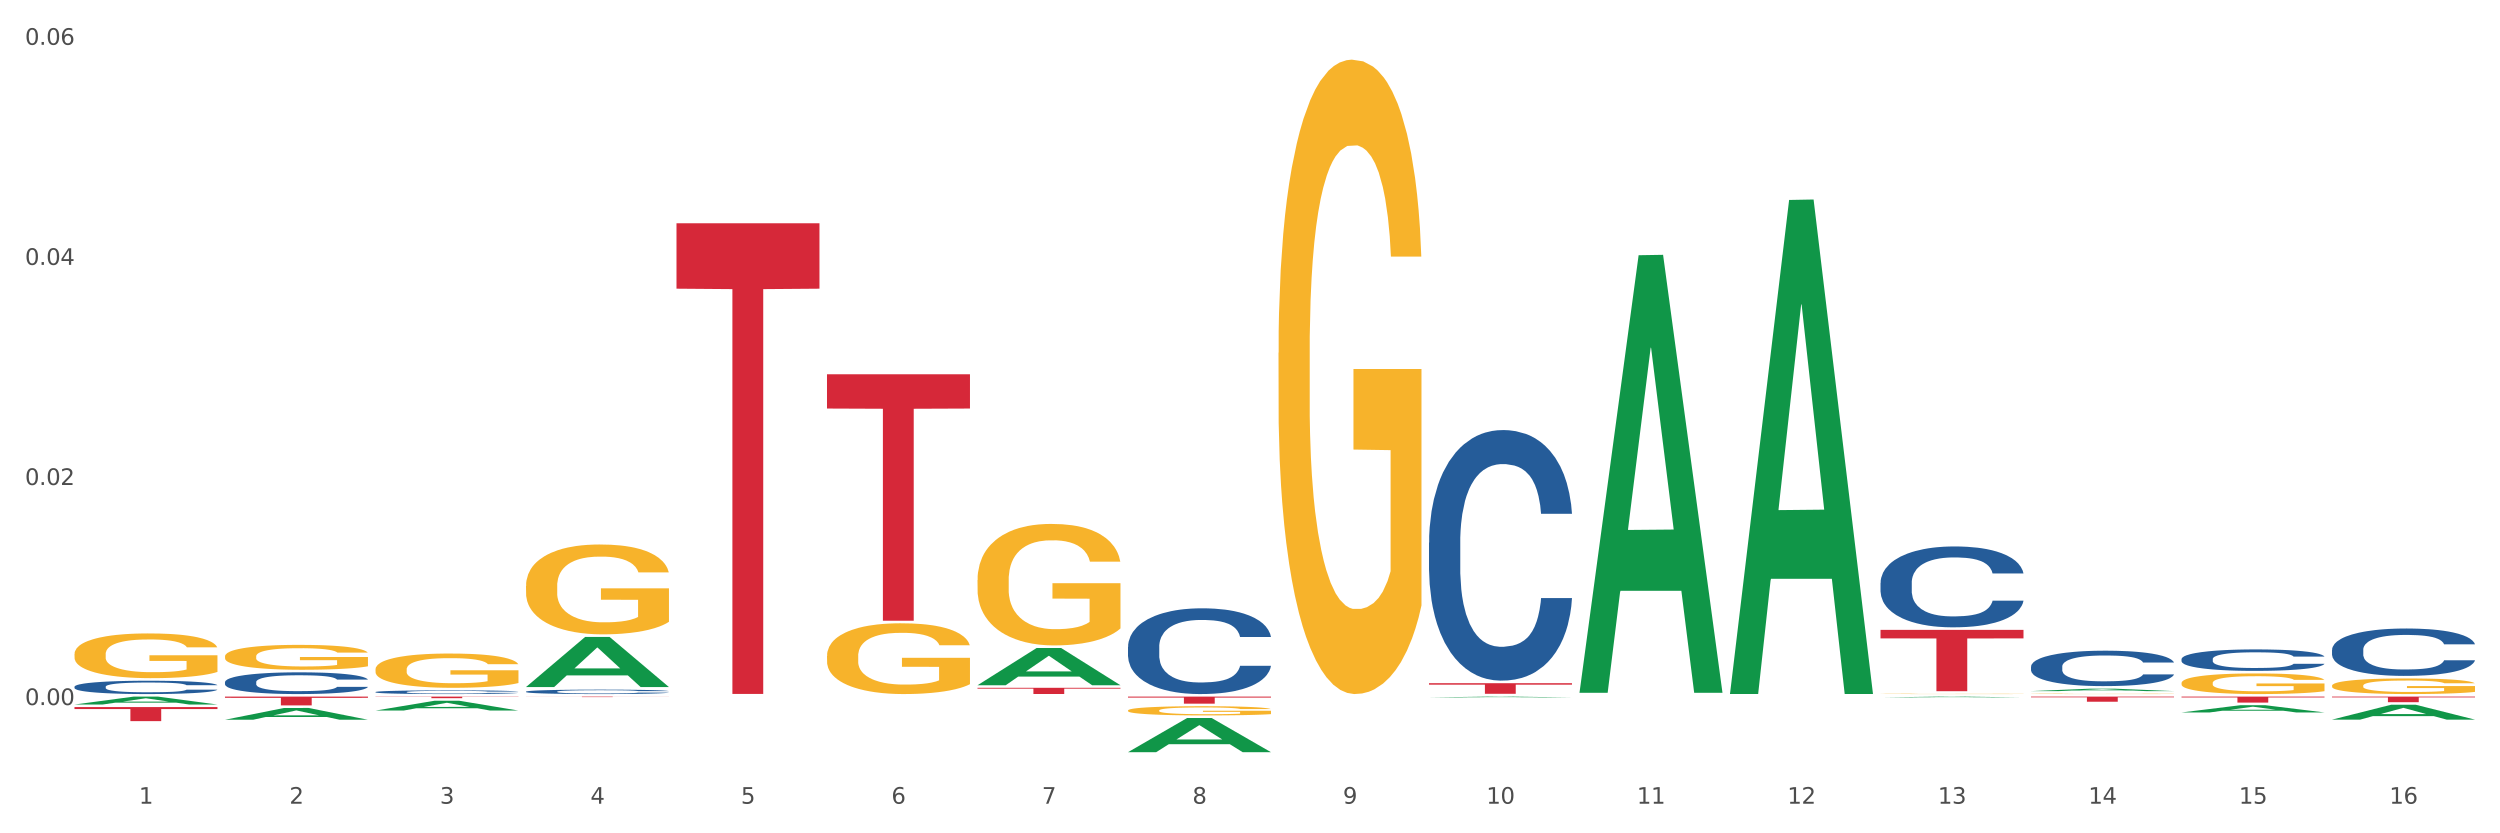
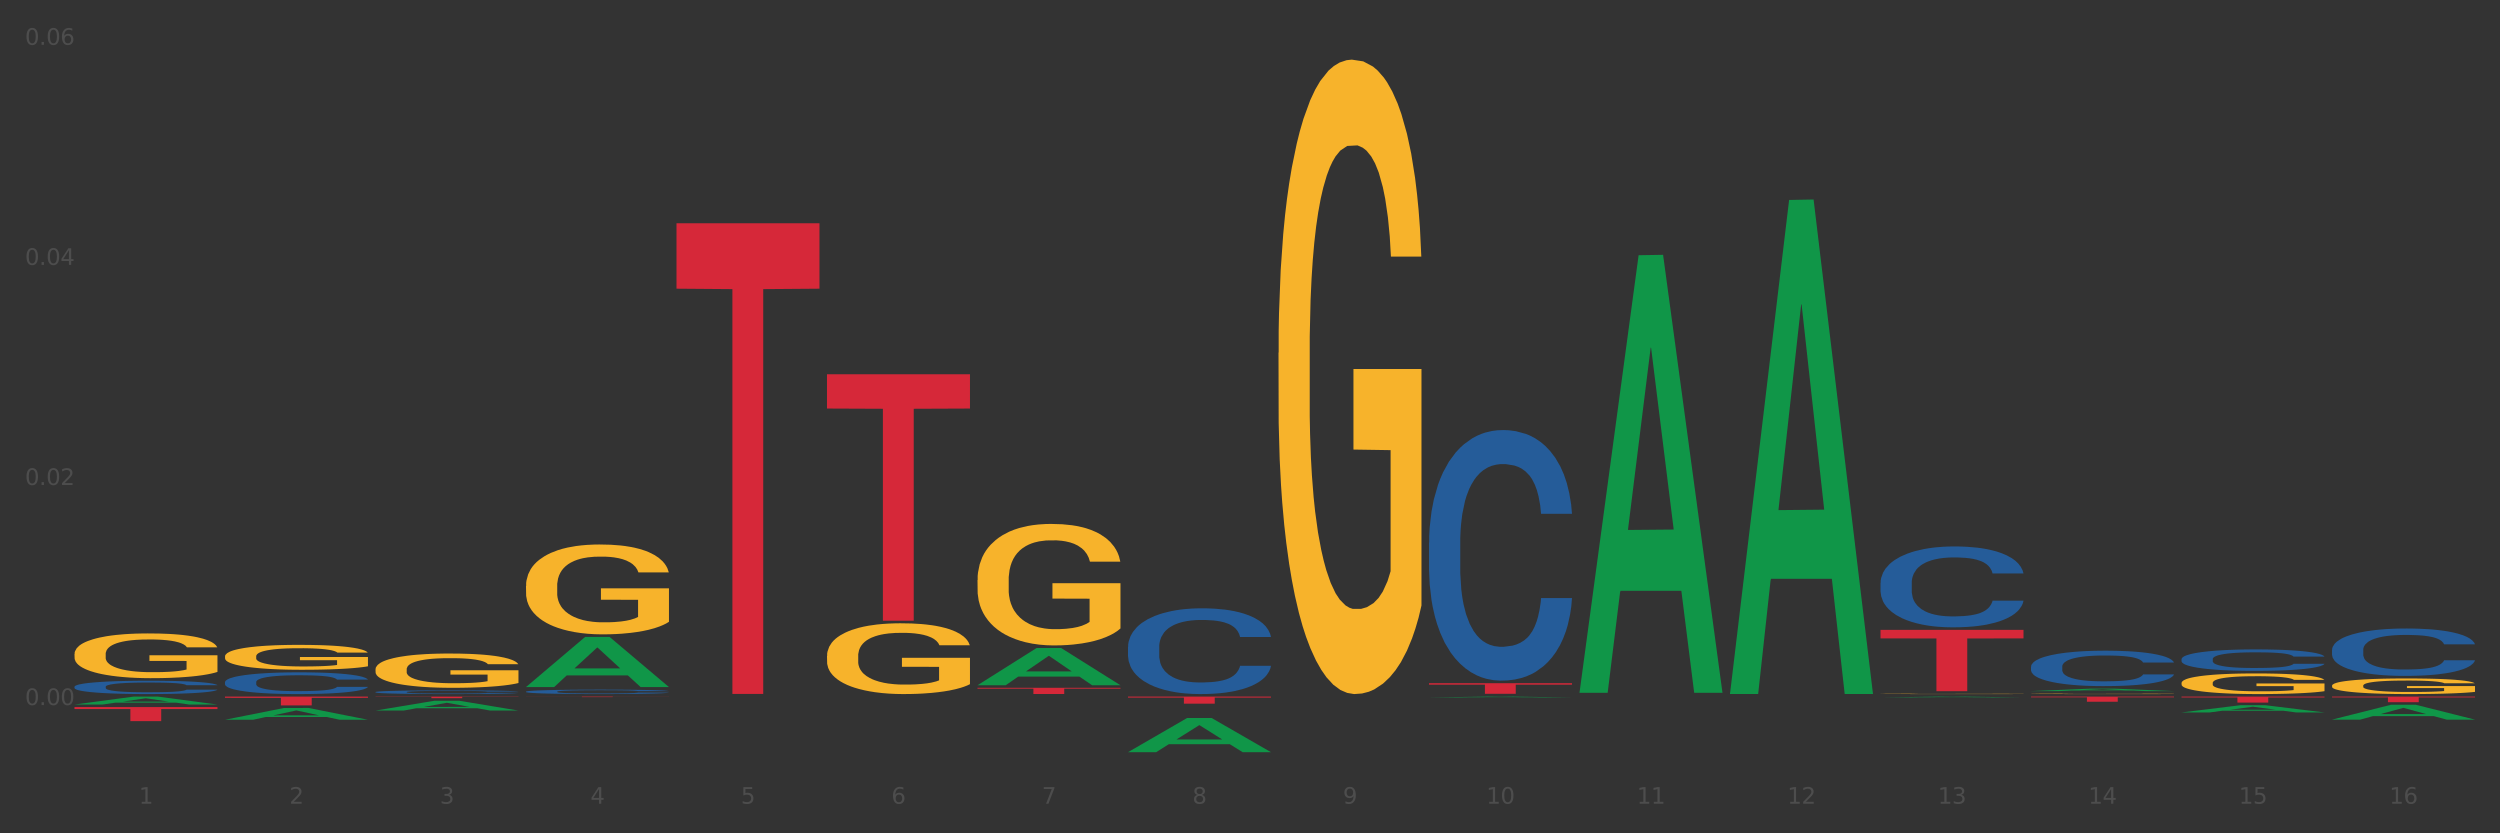
<svg xmlns="http://www.w3.org/2000/svg" xmlns:xlink="http://www.w3.org/1999/xlink" width="1080pt" height="360pt" viewBox="0 0 1080 360" version="1.1">
  <rect x="0" y="0" width="1080" height="360" fill="#333333" stroke="none" />
  <defs>
    <style type="text/css">*{stroke-linejoin: round; stroke-linecap: butt}</style>
  </defs>
  <g id="figure_1">
    <g id="patch_1">
-       <path d="M 0 360  L 1080 360  L 1080 0  L 0 0  z " style="fill: #ffffff; stroke: #ffffff; stroke-linejoin: miter" />
-     </g>
+       </g>
    <g id="axes_1">
      <g id="matplotlib.axis_1">
        <g id="xtick_1">
          <g id="text_1">
            <g style="fill: #4d4d4d" transform="translate(60.004 347.204) scale(0.096 -0.096)">
              <defs>
                <path id="DejaVuSans-31" d="M 794 531  L 1825 531  L 1825 4091  L 703 3866  L 703 4441  L 1819 4666  L 2450 4666  L 2450 531  L 3481 531  L 3481 0  L 794 0  L 794 531  z " transform="scale(0.016)" />
              </defs>
              <use xlink:href="#DejaVuSans-31" />
            </g>
          </g>
        </g>
        <g id="xtick_2">
          <g id="text_2">
            <g style="fill: #4d4d4d" transform="translate(125.021 347.204) scale(0.096 -0.096)">
              <defs>
                <path id="DejaVuSans-32" d="M 1228 531  L 3431 531  L 3431 0  L 469 0  L 469 531  Q 828 903 1448 1529  Q 2069 2156 2228 2338  Q 2531 2678 2651 2914  Q 2772 3150 2772 3378  Q 2772 3750 2511 3984  Q 2250 4219 1831 4219  Q 1534 4219 1204 4116  Q 875 4013 500 3803  L 500 4441  Q 881 4594 1212 4672  Q 1544 4750 1819 4750  Q 2544 4750 2975 4387  Q 3406 4025 3406 3419  Q 3406 3131 3298 2873  Q 3191 2616 2906 2266  Q 2828 2175 2409 1742  Q 1991 1309 1228 531  z " transform="scale(0.016)" />
              </defs>
              <use xlink:href="#DejaVuSans-32" />
            </g>
          </g>
        </g>
        <g id="xtick_3">
          <g id="text_3">
            <g style="fill: #4d4d4d" transform="translate(190.039 347.204) scale(0.096 -0.096)">
              <defs>
                <path id="DejaVuSans-33" d="M 2597 2516  Q 3050 2419 3304 2112  Q 3559 1806 3559 1356  Q 3559 666 3084 287  Q 2609 -91 1734 -91  Q 1441 -91 1130 -33  Q 819 25 488 141  L 488 750  Q 750 597 1062 519  Q 1375 441 1716 441  Q 2309 441 2620 675  Q 2931 909 2931 1356  Q 2931 1769 2642 2001  Q 2353 2234 1838 2234  L 1294 2234  L 1294 2753  L 1863 2753  Q 2328 2753 2575 2939  Q 2822 3125 2822 3475  Q 2822 3834 2567 4026  Q 2313 4219 1838 4219  Q 1578 4219 1281 4162  Q 984 4106 628 3988  L 628 4550  Q 988 4650 1302 4700  Q 1616 4750 1894 4750  Q 2613 4750 3031 4423  Q 3450 4097 3450 3541  Q 3450 3153 3228 2886  Q 3006 2619 2597 2516  z " transform="scale(0.016)" />
              </defs>
              <use xlink:href="#DejaVuSans-33" />
            </g>
          </g>
        </g>
        <g id="xtick_4">
          <g id="text_4">
            <g style="fill: #4d4d4d" transform="translate(255.056 347.204) scale(0.096 -0.096)">
              <defs>
                <path id="DejaVuSans-34" d="M 2419 4116  L 825 1625  L 2419 1625  L 2419 4116  z M 2253 4666  L 3047 4666  L 3047 1625  L 3713 1625  L 3713 1100  L 3047 1100  L 3047 0  L 2419 0  L 2419 1100  L 313 1100  L 313 1709  L 2253 4666  z " transform="scale(0.016)" />
              </defs>
              <use xlink:href="#DejaVuSans-34" />
            </g>
          </g>
        </g>
        <g id="xtick_5">
          <g id="text_5">
            <g style="fill: #4d4d4d" transform="translate(320.073 347.204) scale(0.096 -0.096)">
              <defs>
                <path id="DejaVuSans-35" d="M 691 4666  L 3169 4666  L 3169 4134  L 1269 4134  L 1269 2991  Q 1406 3038 1543 3061  Q 1681 3084 1819 3084  Q 2600 3084 3056 2656  Q 3513 2228 3513 1497  Q 3513 744 3044 326  Q 2575 -91 1722 -91  Q 1428 -91 1123 -41  Q 819 9 494 109  L 494 744  Q 775 591 1075 516  Q 1375 441 1709 441  Q 2250 441 2565 725  Q 2881 1009 2881 1497  Q 2881 1984 2565 2268  Q 2250 2553 1709 2553  Q 1456 2553 1204 2497  Q 953 2441 691 2322  L 691 4666  z " transform="scale(0.016)" />
              </defs>
              <use xlink:href="#DejaVuSans-35" />
            </g>
          </g>
        </g>
        <g id="xtick_6">
          <g id="text_6">
            <g style="fill: #4d4d4d" transform="translate(385.09 347.204) scale(0.096 -0.096)">
              <defs>
                <path id="DejaVuSans-36" d="M 2113 2584  Q 1688 2584 1439 2293  Q 1191 2003 1191 1497  Q 1191 994 1439 701  Q 1688 409 2113 409  Q 2538 409 2786 701  Q 3034 994 3034 1497  Q 3034 2003 2786 2293  Q 2538 2584 2113 2584  z M 3366 4563  L 3366 3988  Q 3128 4100 2886 4159  Q 2644 4219 2406 4219  Q 1781 4219 1451 3797  Q 1122 3375 1075 2522  Q 1259 2794 1537 2939  Q 1816 3084 2150 3084  Q 2853 3084 3261 2657  Q 3669 2231 3669 1497  Q 3669 778 3244 343  Q 2819 -91 2113 -91  Q 1303 -91 875 529  Q 447 1150 447 2328  Q 447 3434 972 4092  Q 1497 4750 2381 4750  Q 2619 4750 2861 4703  Q 3103 4656 3366 4563  z " transform="scale(0.016)" />
              </defs>
              <use xlink:href="#DejaVuSans-36" />
            </g>
          </g>
        </g>
        <g id="xtick_7">
          <g id="text_7">
            <g style="fill: #4d4d4d" transform="translate(450.108 347.204) scale(0.096 -0.096)">
              <defs>
                <path id="DejaVuSans-37" d="M 525 4666  L 3525 4666  L 3525 4397  L 1831 0  L 1172 0  L 2766 4134  L 525 4134  L 525 4666  z " transform="scale(0.016)" />
              </defs>
              <use xlink:href="#DejaVuSans-37" />
            </g>
          </g>
        </g>
        <g id="xtick_8">
          <g id="text_8">
            <g style="fill: #4d4d4d" transform="translate(515.125 347.204) scale(0.096 -0.096)">
              <defs>
                <path id="DejaVuSans-38" d="M 2034 2216  Q 1584 2216 1326 1975  Q 1069 1734 1069 1313  Q 1069 891 1326 650  Q 1584 409 2034 409  Q 2484 409 2743 651  Q 3003 894 3003 1313  Q 3003 1734 2745 1975  Q 2488 2216 2034 2216  z M 1403 2484  Q 997 2584 770 2862  Q 544 3141 544 3541  Q 544 4100 942 4425  Q 1341 4750 2034 4750  Q 2731 4750 3128 4425  Q 3525 4100 3525 3541  Q 3525 3141 3298 2862  Q 3072 2584 2669 2484  Q 3125 2378 3379 2068  Q 3634 1759 3634 1313  Q 3634 634 3220 271  Q 2806 -91 2034 -91  Q 1263 -91 848 271  Q 434 634 434 1313  Q 434 1759 690 2068  Q 947 2378 1403 2484  z M 1172 3481  Q 1172 3119 1398 2916  Q 1625 2713 2034 2713  Q 2441 2713 2670 2916  Q 2900 3119 2900 3481  Q 2900 3844 2670 4047  Q 2441 4250 2034 4250  Q 1625 4250 1398 4047  Q 1172 3844 1172 3481  z " transform="scale(0.016)" />
              </defs>
              <use xlink:href="#DejaVuSans-38" />
            </g>
          </g>
        </g>
        <g id="xtick_9">
          <g id="text_9">
            <g style="fill: #4d4d4d" transform="translate(580.142 347.204) scale(0.096 -0.096)">
              <defs>
                <path id="DejaVuSans-39" d="M 703 97  L 703 672  Q 941 559 1184 500  Q 1428 441 1663 441  Q 2288 441 2617 861  Q 2947 1281 2994 2138  Q 2813 1869 2534 1725  Q 2256 1581 1919 1581  Q 1219 1581 811 2004  Q 403 2428 403 3163  Q 403 3881 828 4315  Q 1253 4750 1959 4750  Q 2769 4750 3195 4129  Q 3622 3509 3622 2328  Q 3622 1225 3098 567  Q 2575 -91 1691 -91  Q 1453 -91 1209 -44  Q 966 3 703 97  z M 1959 2075  Q 2384 2075 2632 2365  Q 2881 2656 2881 3163  Q 2881 3666 2632 3958  Q 2384 4250 1959 4250  Q 1534 4250 1286 3958  Q 1038 3666 1038 3163  Q 1038 2656 1286 2365  Q 1534 2075 1959 2075  z " transform="scale(0.016)" />
              </defs>
              <use xlink:href="#DejaVuSans-39" />
            </g>
          </g>
        </g>
        <g id="xtick_10">
          <g id="text_10">
            <g style="fill: #4d4d4d" transform="translate(642.105 347.204) scale(0.096 -0.096)">
              <defs>
                <path id="DejaVuSans-30" d="M 2034 4250  Q 1547 4250 1301 3770  Q 1056 3291 1056 2328  Q 1056 1369 1301 889  Q 1547 409 2034 409  Q 2525 409 2770 889  Q 3016 1369 3016 2328  Q 3016 3291 2770 3770  Q 2525 4250 2034 4250  z M 2034 4750  Q 2819 4750 3233 4129  Q 3647 3509 3647 2328  Q 3647 1150 3233 529  Q 2819 -91 2034 -91  Q 1250 -91 836 529  Q 422 1150 422 2328  Q 422 3509 836 4129  Q 1250 4750 2034 4750  z " transform="scale(0.016)" />
              </defs>
              <use xlink:href="#DejaVuSans-31" />
              <use xlink:href="#DejaVuSans-30" transform="translate(63.623 0)" />
            </g>
          </g>
        </g>
        <g id="xtick_11">
          <g id="text_11">
            <g style="fill: #4d4d4d" transform="translate(707.123 347.204) scale(0.096 -0.096)">
              <use xlink:href="#DejaVuSans-31" />
              <use xlink:href="#DejaVuSans-31" transform="translate(63.623 0)" />
            </g>
          </g>
        </g>
        <g id="xtick_12">
          <g id="text_12">
            <g style="fill: #4d4d4d" transform="translate(772.14 347.204) scale(0.096 -0.096)">
              <use xlink:href="#DejaVuSans-31" />
              <use xlink:href="#DejaVuSans-32" transform="translate(63.623 0)" />
            </g>
          </g>
        </g>
        <g id="xtick_13">
          <g id="text_13">
            <g style="fill: #4d4d4d" transform="translate(837.157 347.204) scale(0.096 -0.096)">
              <use xlink:href="#DejaVuSans-31" />
              <use xlink:href="#DejaVuSans-33" transform="translate(63.623 0)" />
            </g>
          </g>
        </g>
        <g id="xtick_14">
          <g id="text_14">
            <g style="fill: #4d4d4d" transform="translate(902.174 347.204) scale(0.096 -0.096)">
              <use xlink:href="#DejaVuSans-31" />
              <use xlink:href="#DejaVuSans-34" transform="translate(63.623 0)" />
            </g>
          </g>
        </g>
        <g id="xtick_15">
          <g id="text_15">
            <g style="fill: #4d4d4d" transform="translate(967.192 347.204) scale(0.096 -0.096)">
              <use xlink:href="#DejaVuSans-31" />
              <use xlink:href="#DejaVuSans-35" transform="translate(63.623 0)" />
            </g>
          </g>
        </g>
        <g id="xtick_16">
          <g id="text_16">
            <g style="fill: #4d4d4d" transform="translate(1032.209 347.204) scale(0.096 -0.096)">
              <use xlink:href="#DejaVuSans-31" />
              <use xlink:href="#DejaVuSans-36" transform="translate(63.623 0)" />
            </g>
          </g>
        </g>
        <g id="xtick_17" />
        <g id="xtick_18" />
        <g id="xtick_19" />
        <g id="xtick_20" />
        <g id="xtick_21" />
        <g id="xtick_22" />
        <g id="xtick_23" />
        <g id="xtick_24" />
        <g id="xtick_25" />
        <g id="xtick_26" />
        <g id="xtick_27" />
        <g id="xtick_28" />
        <g id="xtick_29" />
        <g id="xtick_30" />
        <g id="xtick_31" />
      </g>
      <g id="matplotlib.axis_2">
        <g id="ytick_1">
          <g id="text_17">
            <g style="fill: #4d4d4d" transform="translate(10.8 304.583) scale(0.096 -0.096)">
              <defs>
                <path id="DejaVuSans-2e" d="M 684 794  L 1344 794  L 1344 0  L 684 0  L 684 794  z " transform="scale(0.016)" />
              </defs>
              <use xlink:href="#DejaVuSans-30" />
              <use xlink:href="#DejaVuSans-2e" transform="translate(63.623 0)" />
              <use xlink:href="#DejaVuSans-30" transform="translate(95.41 0)" />
              <use xlink:href="#DejaVuSans-30" transform="translate(159.033 0)" />
            </g>
          </g>
        </g>
        <g id="ytick_2">
          <g id="text_18">
            <g style="fill: #4d4d4d" transform="translate(10.8 209.507) scale(0.096 -0.096)">
              <use xlink:href="#DejaVuSans-30" />
              <use xlink:href="#DejaVuSans-2e" transform="translate(63.623 0)" />
              <use xlink:href="#DejaVuSans-30" transform="translate(95.41 0)" />
              <use xlink:href="#DejaVuSans-32" transform="translate(159.033 0)" />
            </g>
          </g>
        </g>
        <g id="ytick_3">
          <g id="text_19">
            <g style="fill: #4d4d4d" transform="translate(10.8 114.43) scale(0.096 -0.096)">
              <use xlink:href="#DejaVuSans-30" />
              <use xlink:href="#DejaVuSans-2e" transform="translate(63.623 0)" />
              <use xlink:href="#DejaVuSans-30" transform="translate(95.41 0)" />
              <use xlink:href="#DejaVuSans-34" transform="translate(159.033 0)" />
            </g>
          </g>
        </g>
        <g id="ytick_4">
          <g id="text_20">
            <g style="fill: #4d4d4d" transform="translate(10.8 19.354) scale(0.096 -0.096)">
              <use xlink:href="#DejaVuSans-30" />
              <use xlink:href="#DejaVuSans-2e" transform="translate(63.623 0)" />
              <use xlink:href="#DejaVuSans-30" transform="translate(95.41 0)" />
              <use xlink:href="#DejaVuSans-36" transform="translate(159.033 0)" />
            </g>
          </g>
        </g>
        <g id="ytick_5" />
        <g id="ytick_6" />
        <g id="ytick_7" />
      </g>
      <g id="PolyCollection_1">
        <path d="M 942.416 300.935  L 1004.183 300.935  L 1004.183 301.297  L 979.886 301.299  L 979.886 303.537  L 966.567 303.537  L 966.567 301.299  L 942.416 301.297  L 942.416 300.938  L 942.416 300.935  z " clip-path="url(#pf652a7e2e9)" style="fill: #d62839" />
        <path d="M 1007.434 300.935  L 1069.2 300.935  L 1069.2 301.269  L 1044.903 301.272  L 1044.903 303.338  L 1031.584 303.338  L 1031.584 301.272  L 1007.434 301.269  L 1007.434 300.938  L 1007.434 300.935  z " clip-path="url(#pf652a7e2e9)" style="fill: #d62839" />
        <path d="M 32.175 304.351  L 32.239 304.348  L 57.709 300.939  L 68.28 300.935  L 93.941 304.357  L 81.715 304.357  L 76.176 303.561  L 49.877 303.561  L 49.686 303.573  L 44.337 304.357  L 32.175 304.357  L 32.175 304.351  L 53.188 303.085  L 72.864 303.082  L 63.122 301.665  L 62.995 301.658  L 62.867 301.668  L 53.125 303.082  L 53.188 303.085  L 32.175 304.351  z " clip-path="url(#pf652a7e2e9)" style="fill: #109648" />
        <path d="M 97.192 310.924  L 97.256 310.919  L 122.727 305.844  L 133.297 305.84  L 158.959 310.933  L 146.733 310.933  L 141.193 309.747  L 114.894 309.747  L 114.703 309.766  L 109.354 310.933  L 97.192 310.933  L 97.192 310.924  L 118.206 309.039  L 137.882 309.035  L 128.139 306.925  L 128.012 306.916  L 127.884 306.93  L 118.142 309.035  L 118.206 309.039  L 97.192 310.924  z " clip-path="url(#pf652a7e2e9)" style="fill: #109648" />
        <path d="M 227.227 296.778  L 227.29 296.758  L 252.761 275.164  L 263.331 275.144  L 288.993 296.819  L 276.767 296.819  L 271.227 291.772  L 244.929 291.772  L 244.738 291.853  L 239.389 296.819  L 227.227 296.819  L 227.227 296.778  L 248.24 288.759  L 267.916 288.739  L 258.174 279.764  L 258.046 279.723  L 257.919 279.784  L 248.176 288.739  L 248.24 288.759  L 227.227 296.778  z " clip-path="url(#pf652a7e2e9)" style="fill: #109648" />
        <path d="M 162.209 306.955  L 162.273 306.951  L 187.744 302.717  L 198.314 302.713  L 223.976 306.963  L 211.75 306.963  L 206.21 305.973  L 179.912 305.973  L 179.721 305.989  L 174.372 306.963  L 162.209 306.963  L 162.209 306.955  L 183.223 305.383  L 202.899 305.379  L 193.156 303.619  L 193.029 303.611  L 192.902 303.623  L 183.159 305.379  L 183.223 305.383  L 162.209 306.955  z " clip-path="url(#pf652a7e2e9)" style="fill: #109648" />
        <path d="M 97.192 300.935  L 158.959 300.935  L 158.959 301.464  L 134.662 301.468  L 134.662 304.739  L 121.343 304.739  L 121.343 301.468  L 97.192 301.464  L 97.192 300.939  L 97.192 300.935  z " clip-path="url(#pf652a7e2e9)" style="fill: #d62839" />
        <path d="M 32.175 305.458  L 93.941 305.458  L 93.941 306.303  L 69.645 306.309  L 69.645 311.541  L 56.325 311.541  L 56.325 306.309  L 32.175 306.303  L 32.175 305.464  L 32.175 305.458  z " clip-path="url(#pf652a7e2e9)" style="fill: #d62839" />
        <path d="M 357.261 161.695  L 419.028 161.695  L 419.028 176.49  L 394.731 176.59  L 394.731 268.16  L 381.412 268.16  L 381.412 176.59  L 357.261 176.49  L 357.261 161.795  L 357.261 161.695  z " clip-path="url(#pf652a7e2e9)" style="fill: #d62839" />
        <path d="M 292.244 96.453  L 354.01 96.453  L 354.01 124.711  L 329.714 124.902  L 329.714 299.793  L 316.394 299.793  L 316.394 124.902  L 292.244 124.711  L 292.244 96.644  L 292.244 96.453  z " clip-path="url(#pf652a7e2e9)" style="fill: #d62839" />
        <path d="M 162.209 300.935  L 223.976 300.935  L 223.976 301.03  L 199.679 301.03  L 199.679 301.613  L 186.36 301.613  L 186.36 301.03  L 162.209 301.03  L 162.209 300.936  L 162.209 300.935  z " clip-path="url(#pf652a7e2e9)" style="fill: #d62839" />
        <path d="M 812.382 272.11  L 874.148 272.11  L 874.148 275.79  L 849.852 275.815  L 849.852 298.59  L 836.532 298.59  L 836.532 275.815  L 812.382 275.79  L 812.382 272.135  L 812.382 272.11  z " clip-path="url(#pf652a7e2e9)" style="fill: #d62839" />
        <path d="M 487.296 300.935  L 549.062 300.935  L 549.062 301.359  L 524.765 301.362  L 524.765 303.986  L 511.446 303.986  L 511.446 301.362  L 487.296 301.359  L 487.296 300.938  L 487.296 300.935  z " clip-path="url(#pf652a7e2e9)" style="fill: #d62839" />
        <path d="M 617.33 295.142  L 679.097 295.142  L 679.097 295.78  L 654.8 295.785  L 654.8 299.734  L 641.481 299.734  L 641.481 295.785  L 617.33 295.78  L 617.33 295.147  L 617.33 295.142  z " clip-path="url(#pf652a7e2e9)" style="fill: #d62839" />
        <path d="M 422.278 297.137  L 484.045 297.137  L 484.045 297.508  L 459.748 297.51  L 459.748 299.805  L 446.429 299.805  L 446.429 297.51  L 422.278 297.508  L 422.278 297.139  L 422.278 297.137  z " clip-path="url(#pf652a7e2e9)" style="fill: #d62839" />
        <path d="M 227.227 300.935  L 288.993 300.935  L 288.993 300.965  L 264.696 300.965  L 264.696 301.149  L 251.377 301.149  L 251.377 300.965  L 227.227 300.965  L 227.227 300.936  L 227.227 300.935  z " clip-path="url(#pf652a7e2e9)" style="fill: #d62839" />
        <path d="M 877.399 300.935  L 939.166 300.935  L 939.166 301.243  L 914.869 301.245  L 914.869 303.147  L 901.549 303.147  L 901.549 301.245  L 877.399 301.243  L 877.399 300.937  L 877.399 300.935  z " clip-path="url(#pf652a7e2e9)" style="fill: #d62839" />
        <path d="M 747.365 299.397  L 747.428 299.196  L 772.899 86.383  L 783.469 86.183  L 809.131 299.798  L 796.905 299.798  L 791.365 250.055  L 765.067 250.055  L 764.876 250.857  L 759.527 299.798  L 747.365 299.798  L 747.365 299.397  L 768.378 220.369  L 788.054 220.169  L 778.312 131.714  L 778.184 131.313  L 778.057 131.914  L 768.314 220.169  L 768.378 220.369  L 747.365 299.397  z " clip-path="url(#pf652a7e2e9)" style="fill: #109648" />
        <path d="M 877.399 298.556  L 877.463 298.555  L 902.933 297.501  L 913.504 297.5  L 939.166 298.558  L 926.94 298.558  L 921.4 298.312  L 895.101 298.312  L 894.91 298.316  L 889.561 298.558  L 877.399 298.558  L 877.399 298.556  L 898.412 298.165  L 918.089 298.164  L 908.346 297.726  L 908.219 297.724  L 908.091 297.727  L 898.349 298.164  L 898.412 298.165  L 877.399 298.556  z " clip-path="url(#pf652a7e2e9)" style="fill: #109648" />
        <path d="M 942.416 307.774  L 942.48 307.771  L 967.951 304.641  L 978.521 304.638  L 1004.183 307.78  L 991.957 307.78  L 986.417 307.048  L 960.118 307.048  L 959.927 307.06  L 954.579 307.78  L 942.416 307.78  L 942.416 307.774  L 963.43 306.612  L 983.106 306.609  L 973.363 305.308  L 973.236 305.302  L 973.109 305.31  L 963.366 306.609  L 963.43 306.612  L 942.416 307.774  z " clip-path="url(#pf652a7e2e9)" style="fill: #109648" />
        <path d="M 422.278 296.006  L 422.342 295.991  L 447.813 279.939  L 458.383 279.924  L 484.045 296.036  L 471.819 296.036  L 466.279 292.284  L 439.981 292.284  L 439.79 292.345  L 434.441 296.036  L 422.278 296.036  L 422.278 296.006  L 443.292 290.045  L 462.968 290.03  L 453.225 283.359  L 453.098 283.328  L 452.971 283.374  L 443.228 290.03  L 443.292 290.045  L 422.278 296.006  z " clip-path="url(#pf652a7e2e9)" style="fill: #109648" />
        <path d="M 487.296 324.922  L 487.359 324.908  L 512.83 310.177  L 523.4 310.164  L 549.062 324.95  L 536.836 324.95  L 531.296 321.506  L 504.998 321.506  L 504.807 321.562  L 499.458 324.95  L 487.296 324.95  L 487.296 324.922  L 508.309 319.452  L 527.985 319.438  L 518.243 313.315  L 518.115 313.287  L 517.988 313.329  L 508.245 319.438  L 508.309 319.452  L 487.296 324.922  z " clip-path="url(#pf652a7e2e9)" style="fill: #109648" />
        <path d="M 617.33 301.3  L 617.394 301.3  L 642.865 300.936  L 653.435 300.935  L 679.097 301.301  L 666.871 301.301  L 661.331 301.216  L 635.032 301.216  L 634.841 301.217  L 629.492 301.301  L 617.33 301.301  L 617.33 301.3  L 638.343 301.165  L 658.02 301.165  L 648.277 301.013  L 648.15 301.013  L 648.022 301.014  L 638.28 301.165  L 638.343 301.165  L 617.33 301.3  z " clip-path="url(#pf652a7e2e9)" style="fill: #109648" />
        <path d="M 1007.434 310.871  L 1007.497 310.865  L 1032.968 304.445  L 1043.538 304.439  L 1069.2 310.883  L 1056.974 310.883  L 1051.434 309.382  L 1025.136 309.382  L 1024.945 309.407  L 1019.596 310.883  L 1007.434 310.883  L 1007.434 310.871  L 1028.447 308.487  L 1048.123 308.481  L 1038.38 305.813  L 1038.253 305.8  L 1038.126 305.819  L 1028.383 308.481  L 1028.447 308.487  L 1007.434 310.871  z " clip-path="url(#pf652a7e2e9)" style="fill: #109648" />
        <path d="M 682.347 298.94  L 682.411 298.762  L 707.882 110.258  L 718.452 110.08  L 744.114 299.295  L 731.888 299.295  L 726.348 255.234  L 700.05 255.234  L 699.859 255.945  L 694.51 299.295  L 682.347 299.295  L 682.347 298.94  L 703.361 228.939  L 723.037 228.762  L 713.294 150.411  L 713.167 150.055  L 713.04 150.588  L 703.297 228.762  L 703.361 228.939  L 682.347 298.94  z " clip-path="url(#pf652a7e2e9)" style="fill: #109648" />
        <path d="M 812.382 301.289  L 812.446 301.289  L 837.916 300.936  L 848.487 300.935  L 874.148 301.29  L 861.922 301.29  L 856.382 301.208  L 830.084 301.208  L 829.893 301.209  L 824.544 301.29  L 812.382 301.29  L 812.382 301.289  L 833.395 301.158  L 853.071 301.158  L 843.329 301.011  L 843.201 301.01  L 843.074 301.011  L 833.332 301.158  L 833.395 301.158  L 812.382 301.289  z " clip-path="url(#pf652a7e2e9)" style="fill: #109648" />
        <path d="M 487.296 279.433  L 487.369 279.399  L 487.369 278.452  L 487.588 277.166  L 488.391 274.797  L 489.413 273.004  L 491.165 270.907  L 492.114 270.027  L 493.356 269.046  L 495.911 267.455  L 498.831 266.102  L 500.876 265.358  L 502.409 264.884  L 505.84 264.038  L 507.811 263.666  L 509.856 263.361  L 511.608 263.158  L 514.528 262.922  L 516.865 262.82  L 519.566 262.786  L 521.829 262.82  L 524.823 262.955  L 529.203 263.361  L 530.883 263.598  L 533.146 264.004  L 535.482 264.546  L 537.38 265.087  L 539.571 265.865  L 541.834 266.88  L 544.024 268.166  L 545.558 269.35  L 546.799 270.602  L 547.894 272.125  L 548.697 273.782  L 549.062 275.17  L 535.701 275.17  L 535.336 273.918  L 534.606 272.564  L 533.876 271.651  L 533.073 270.907  L 531.832 270.061  L 530.737 269.519  L 528.911 268.876  L 527.232 268.47  L 525.845 268.234  L 524.166 268.031  L 520.588 267.828  L 518.033 267.828  L 516.427 267.895  L 514.455 268.064  L 512.776 268.301  L 510.805 268.707  L 509.272 269.147  L 507.738 269.722  L 506.862 270.128  L 505.548 270.873  L 504.672 271.482  L 503.504 272.531  L 502.847 273.275  L 501.679 275.203  L 501.168 276.624  L 500.949 277.606  L 500.803 278.688  L 500.803 283.966  L 501.241 286.335  L 501.606 287.35  L 502.19 288.5  L 503.285 289.989  L 504.891 291.444  L 506.57 292.493  L 507.957 293.136  L 509.272 293.609  L 510.586 293.981  L 512.192 294.32  L 513.506 294.523  L 515.478 294.726  L 517.814 294.827  L 519.639 294.827  L 523.363 294.658  L 525.042 294.489  L 526.648 294.252  L 528.4 293.88  L 529.787 293.474  L 530.591 293.169  L 531.905 292.527  L 532.927 291.85  L 533.803 291.072  L 534.387 290.395  L 535.044 289.38  L 535.555 288.23  L 535.701 287.621  L 549.062 287.621  L 548.77 288.839  L 548.259 290.023  L 547.237 291.613  L 546.434 292.527  L 545.193 293.643  L 543.878 294.59  L 542.053 295.639  L 540.374 296.417  L 538.622 297.094  L 536.723 297.703  L 533.292 298.549  L 532.051 298.786  L 529.422 299.192  L 527.378 299.429  L 524.385 299.666  L 521.318 299.801  L 518.106 299.835  L 515.258 299.767  L 512.119 299.564  L 510.148 299.361  L 507.957 299.057  L 505.402 298.583  L 502.993 298.008  L 500.73 297.331  L 498.612 296.553  L 496.641 295.673  L 494.086 294.218  L 492.187 292.797  L 490.8 291.478  L 489.851 290.361  L 488.902 288.94  L 488.391 287.959  L 487.588 285.591  L 487.296 283.391  L 487.296 279.433  z " clip-path="url(#pf652a7e2e9)" style="fill: #255c99" />
        <path d="M 877.399 287.972  L 877.472 287.958  L 877.472 287.567  L 877.691 287.036  L 878.494 286.058  L 879.516 285.317  L 881.269 284.45  L 882.218 284.087  L 883.459 283.682  L 886.014 283.025  L 888.935 282.466  L 890.979 282.158  L 892.512 281.963  L 895.944 281.613  L 897.915 281.459  L 899.959 281.334  L 901.711 281.25  L 904.632 281.152  L 906.968 281.11  L 909.67 281.096  L 911.933 281.11  L 914.926 281.166  L 919.307 281.334  L 920.986 281.431  L 923.249 281.599  L 925.586 281.823  L 927.484 282.046  L 929.674 282.368  L 931.938 282.787  L 934.128 283.318  L 935.661 283.807  L 936.902 284.324  L 937.997 284.953  L 938.8 285.638  L 939.166 286.211  L 925.805 286.211  L 925.44 285.694  L 924.71 285.135  L 923.979 284.758  L 923.176 284.45  L 921.935 284.101  L 920.84 283.877  L 919.015 283.612  L 917.336 283.444  L 915.948 283.346  L 914.269 283.262  L 910.692 283.178  L 908.136 283.178  L 906.53 283.206  L 904.559 283.276  L 902.88 283.374  L 900.908 283.542  L 899.375 283.724  L 897.842 283.961  L 896.966 284.129  L 895.652 284.436  L 894.775 284.688  L 893.607 285.121  L 892.95 285.429  L 891.782 286.225  L 891.271 286.812  L 891.052 287.218  L 890.906 287.665  L 890.906 289.845  L 891.344 290.823  L 891.709 291.243  L 892.293 291.718  L 893.388 292.333  L 894.995 292.934  L 896.674 293.367  L 898.061 293.632  L 899.375 293.828  L 900.689 293.982  L 902.296 294.122  L 903.61 294.206  L 905.581 294.289  L 907.917 294.331  L 909.743 294.331  L 913.466 294.261  L 915.145 294.192  L 916.751 294.094  L 918.504 293.94  L 919.891 293.772  L 920.694 293.646  L 922.008 293.381  L 923.03 293.101  L 923.906 292.78  L 924.491 292.5  L 925.148 292.081  L 925.659 291.606  L 925.805 291.354  L 939.166 291.354  L 938.873 291.858  L 938.362 292.347  L 937.34 293.004  L 936.537 293.381  L 935.296 293.842  L 933.982 294.233  L 932.157 294.667  L 930.477 294.988  L 928.725 295.268  L 926.827 295.519  L 923.395 295.869  L 922.154 295.966  L 919.526 296.134  L 917.482 296.232  L 914.488 296.33  L 911.422 296.386  L 908.209 296.4  L 905.362 296.372  L 902.223 296.288  L 900.251 296.204  L 898.061 296.078  L 895.506 295.883  L 893.096 295.645  L 890.833 295.366  L 888.716 295.044  L 886.744 294.681  L 884.189 294.08  L 882.291 293.493  L 880.904 292.948  L 879.954 292.486  L 879.005 291.899  L 878.494 291.494  L 877.691 290.516  L 877.399 289.607  L 877.399 287.972  z " clip-path="url(#pf652a7e2e9)" style="fill: #255c99" />
        <path d="M 942.416 284.714  L 942.489 284.705  L 942.489 284.468  L 942.708 284.146  L 943.512 283.553  L 944.534 283.103  L 946.286 282.578  L 947.235 282.358  L 948.476 282.112  L 951.032 281.714  L 953.952 281.375  L 955.996 281.188  L 957.529 281.069  L 960.961 280.858  L 962.932 280.764  L 964.976 280.688  L 966.729 280.637  L 969.649 280.578  L 971.985 280.552  L 974.687 280.544  L 976.95 280.552  L 979.943 280.586  L 984.324 280.688  L 986.003 280.747  L 988.267 280.849  L 990.603 280.985  L 992.501 281.12  L 994.691 281.315  L 996.955 281.569  L 999.145 281.891  L 1000.678 282.188  L 1001.919 282.502  L 1003.015 282.883  L 1003.818 283.298  L 1004.183 283.646  L 990.822 283.646  L 990.457 283.332  L 989.727 282.993  L 988.997 282.764  L 988.194 282.578  L 986.952 282.366  L 985.857 282.23  L 984.032 282.069  L 982.353 281.968  L 980.966 281.908  L 979.286 281.858  L 975.709 281.807  L 973.154 281.807  L 971.547 281.824  L 969.576 281.866  L 967.897 281.925  L 965.926 282.027  L 964.392 282.137  L 962.859 282.281  L 961.983 282.383  L 960.669 282.569  L 959.793 282.722  L 958.625 282.985  L 957.967 283.171  L 956.799 283.654  L 956.288 284.01  L 956.069 284.256  L 955.923 284.527  L 955.923 285.849  L 956.361 286.442  L 956.726 286.697  L 957.31 286.985  L 958.406 287.358  L 960.012 287.722  L 961.691 287.985  L 963.078 288.146  L 964.392 288.264  L 965.707 288.358  L 967.313 288.442  L 968.627 288.493  L 970.598 288.544  L 972.935 288.57  L 974.76 288.57  L 978.483 288.527  L 980.163 288.485  L 981.769 288.425  L 983.521 288.332  L 984.908 288.231  L 985.711 288.154  L 987.025 287.993  L 988.048 287.824  L 988.924 287.629  L 989.508 287.459  L 990.165 287.205  L 990.676 286.917  L 990.822 286.764  L 1004.183 286.764  L 1003.891 287.07  L 1003.38 287.366  L 1002.358 287.764  L 1001.554 287.993  L 1000.313 288.273  L 998.999 288.51  L 997.174 288.773  L 995.495 288.968  L 993.742 289.137  L 991.844 289.29  L 988.413 289.502  L 987.171 289.561  L 984.543 289.663  L 982.499 289.722  L 979.505 289.781  L 976.439 289.815  L 973.227 289.824  L 970.379 289.807  L 967.24 289.756  L 965.268 289.705  L 963.078 289.629  L 960.523 289.51  L 958.114 289.366  L 955.85 289.197  L 953.733 289.002  L 951.762 288.781  L 949.206 288.417  L 947.308 288.061  L 945.921 287.731  L 944.972 287.451  L 944.023 287.095  L 943.512 286.849  L 942.708 286.256  L 942.416 285.705  L 942.416 284.714  z " clip-path="url(#pf652a7e2e9)" style="fill: #255c99" />
        <path d="M 617.33 234.425  L 617.403 234.326  L 617.403 231.558  L 617.622 227.801  L 618.425 220.88  L 619.447 215.64  L 621.2 209.511  L 622.149 206.94  L 623.39 204.073  L 625.945 199.426  L 628.866 195.471  L 630.91 193.296  L 632.443 191.912  L 635.875 189.441  L 637.846 188.353  L 639.89 187.463  L 641.642 186.87  L 644.563 186.178  L 646.899 185.881  L 649.601 185.783  L 651.864 185.881  L 654.857 186.277  L 659.238 187.463  L 660.917 188.155  L 663.18 189.342  L 665.517 190.924  L 667.415 192.505  L 669.605 194.779  L 671.869 197.745  L 674.059 201.502  L 675.592 204.963  L 676.833 208.621  L 677.928 213.07  L 678.732 217.914  L 679.097 221.968  L 665.736 221.968  L 665.371 218.31  L 664.641 214.355  L 663.91 211.686  L 663.107 209.511  L 661.866 207.039  L 660.771 205.457  L 658.946 203.579  L 657.267 202.392  L 655.879 201.7  L 654.2 201.107  L 650.623 200.514  L 648.067 200.514  L 646.461 200.711  L 644.49 201.206  L 642.811 201.898  L 640.839 203.084  L 639.306 204.369  L 637.773 206.05  L 636.897 207.237  L 635.583 209.412  L 634.707 211.191  L 633.538 214.256  L 632.881 216.431  L 631.713 222.067  L 631.202 226.219  L 630.983 229.086  L 630.837 232.25  L 630.837 247.673  L 631.275 254.594  L 631.64 257.56  L 632.224 260.921  L 633.319 265.271  L 634.926 269.523  L 636.605 272.587  L 637.992 274.466  L 639.306 275.85  L 640.62 276.938  L 642.227 277.926  L 643.541 278.519  L 645.512 279.113  L 647.848 279.409  L 649.674 279.409  L 653.397 278.915  L 655.076 278.421  L 656.683 277.729  L 658.435 276.641  L 659.822 275.455  L 660.625 274.565  L 661.939 272.686  L 662.961 270.709  L 663.837 268.435  L 664.422 266.458  L 665.079 263.492  L 665.59 260.13  L 665.736 258.351  L 679.097 258.351  L 678.805 261.91  L 678.293 265.37  L 677.271 270.017  L 676.468 272.686  L 675.227 275.949  L 673.913 278.717  L 672.088 281.782  L 670.408 284.056  L 668.656 286.033  L 666.758 287.813  L 663.326 290.285  L 662.085 290.977  L 659.457 292.163  L 657.413 292.855  L 654.419 293.547  L 651.353 293.943  L 648.14 294.042  L 645.293 293.844  L 642.154 293.251  L 640.182 292.657  L 637.992 291.768  L 635.437 290.383  L 633.027 288.703  L 630.764 286.725  L 628.647 284.451  L 626.675 281.881  L 624.12 277.63  L 622.222 273.477  L 620.835 269.621  L 619.886 266.359  L 618.936 262.206  L 618.425 259.339  L 617.622 252.419  L 617.33 245.992  L 617.33 234.425  z " clip-path="url(#pf652a7e2e9)" style="fill: #255c99" />
        <path d="M 812.382 251.765  L 812.455 251.733  L 812.455 250.839  L 812.674 249.627  L 813.477 247.393  L 814.499 245.701  L 816.251 243.722  L 817.201 242.893  L 818.442 241.967  L 820.997 240.467  L 823.917 239.19  L 825.962 238.488  L 827.495 238.041  L 830.926 237.244  L 832.898 236.893  L 834.942 236.605  L 836.694 236.414  L 839.615 236.19  L 841.951 236.095  L 844.652 236.063  L 846.916 236.095  L 849.909 236.222  L 854.29 236.605  L 855.969 236.829  L 858.232 237.212  L 860.568 237.722  L 862.467 238.233  L 864.657 238.967  L 866.92 239.924  L 869.111 241.137  L 870.644 242.254  L 871.885 243.435  L 872.98 244.871  L 873.783 246.435  L 874.148 247.744  L 860.787 247.744  L 860.422 246.563  L 859.692 245.286  L 858.962 244.424  L 858.159 243.722  L 856.918 242.924  L 855.823 242.414  L 853.998 241.807  L 852.318 241.424  L 850.931 241.201  L 849.252 241.01  L 845.674 240.818  L 843.119 240.818  L 841.513 240.882  L 839.542 241.041  L 837.862 241.265  L 835.891 241.648  L 834.358 242.063  L 832.825 242.605  L 831.949 242.988  L 830.634 243.69  L 829.758 244.265  L 828.59 245.254  L 827.933 245.956  L 826.765 247.776  L 826.254 249.116  L 826.035 250.042  L 825.889 251.063  L 825.889 256.042  L 826.327 258.276  L 826.692 259.233  L 827.276 260.318  L 828.371 261.722  L 829.977 263.095  L 831.657 264.084  L 833.044 264.691  L 834.358 265.137  L 835.672 265.488  L 837.278 265.808  L 838.592 265.999  L 840.564 266.191  L 842.9 266.286  L 844.725 266.286  L 848.449 266.127  L 850.128 265.967  L 851.734 265.744  L 853.486 265.393  L 854.874 265.01  L 855.677 264.722  L 856.991 264.116  L 858.013 263.478  L 858.889 262.744  L 859.473 262.105  L 860.13 261.148  L 860.641 260.063  L 860.787 259.488  L 874.148 259.488  L 873.856 260.637  L 873.345 261.754  L 872.323 263.254  L 871.52 264.116  L 870.279 265.169  L 868.965 266.063  L 867.139 267.052  L 865.46 267.786  L 863.708 268.425  L 861.81 268.999  L 858.378 269.797  L 857.137 270.02  L 854.509 270.403  L 852.464 270.627  L 849.471 270.85  L 846.405 270.978  L 843.192 271.01  L 840.345 270.946  L 837.205 270.754  L 835.234 270.563  L 833.044 270.276  L 830.488 269.829  L 828.079 269.286  L 825.816 268.648  L 823.698 267.914  L 821.727 267.084  L 819.172 265.712  L 817.274 264.371  L 815.886 263.127  L 814.937 262.074  L 813.988 260.733  L 813.477 259.808  L 812.674 257.574  L 812.382 255.499  L 812.382 251.765  z " clip-path="url(#pf652a7e2e9)" style="fill: #255c99" />
        <path d="M 1007.434 280.712  L 1007.507 280.694  L 1007.507 280.17  L 1007.726 279.459  L 1008.529 278.15  L 1009.551 277.159  L 1011.303 276  L 1012.252 275.513  L 1013.493 274.971  L 1016.049 274.092  L 1018.969 273.344  L 1021.013 272.933  L 1022.547 272.671  L 1025.978 272.203  L 1027.949 271.998  L 1029.994 271.829  L 1031.746 271.717  L 1034.666 271.586  L 1037.003 271.53  L 1039.704 271.511  L 1041.967 271.53  L 1044.961 271.605  L 1049.341 271.829  L 1051.021 271.96  L 1053.284 272.185  L 1055.62 272.484  L 1057.518 272.783  L 1059.709 273.213  L 1061.972 273.774  L 1064.162 274.485  L 1065.696 275.139  L 1066.937 275.831  L 1068.032 276.673  L 1068.835 277.589  L 1069.2 278.356  L 1055.839 278.356  L 1055.474 277.664  L 1054.744 276.916  L 1054.014 276.411  L 1053.211 276  L 1051.97 275.532  L 1050.875 275.233  L 1049.049 274.878  L 1047.37 274.653  L 1045.983 274.522  L 1044.304 274.41  L 1040.726 274.298  L 1038.171 274.298  L 1036.565 274.335  L 1034.593 274.429  L 1032.914 274.56  L 1030.943 274.784  L 1029.41 275.027  L 1027.876 275.345  L 1027 275.569  L 1025.686 275.981  L 1024.81 276.318  L 1023.642 276.897  L 1022.985 277.309  L 1021.817 278.375  L 1021.306 279.16  L 1021.086 279.702  L 1020.94 280.301  L 1020.94 283.218  L 1021.379 284.527  L 1021.744 285.088  L 1022.328 285.724  L 1023.423 286.547  L 1025.029 287.351  L 1026.708 287.931  L 1028.095 288.286  L 1029.41 288.548  L 1030.724 288.754  L 1032.33 288.941  L 1033.644 289.053  L 1035.615 289.165  L 1037.952 289.221  L 1039.777 289.221  L 1043.501 289.128  L 1045.18 289.034  L 1046.786 288.903  L 1048.538 288.698  L 1049.925 288.473  L 1050.728 288.305  L 1052.043 287.95  L 1053.065 287.576  L 1053.941 287.145  L 1054.525 286.771  L 1055.182 286.21  L 1055.693 285.575  L 1055.839 285.238  L 1069.2 285.238  L 1068.908 285.911  L 1068.397 286.566  L 1067.375 287.445  L 1066.572 287.95  L 1065.33 288.567  L 1064.016 289.09  L 1062.191 289.67  L 1060.512 290.1  L 1058.76 290.474  L 1056.861 290.811  L 1053.43 291.278  L 1052.189 291.409  L 1049.56 291.634  L 1047.516 291.765  L 1044.523 291.896  L 1041.456 291.97  L 1038.244 291.989  L 1035.396 291.952  L 1032.257 291.839  L 1030.286 291.727  L 1028.095 291.559  L 1025.54 291.297  L 1023.131 290.979  L 1020.867 290.605  L 1018.75 290.175  L 1016.779 289.689  L 1014.224 288.885  L 1012.325 288.099  L 1010.938 287.37  L 1009.989 286.753  L 1009.04 285.967  L 1008.529 285.425  L 1007.726 284.116  L 1007.434 282.9  L 1007.434 280.712  z " clip-path="url(#pf652a7e2e9)" style="fill: #255c99" />
        <path d="M 32.175 296.661  L 32.248 296.655  L 32.248 296.508  L 32.467 296.308  L 33.27 295.94  L 34.292 295.661  L 36.045 295.334  L 36.994 295.197  L 38.235 295.045  L 40.79 294.797  L 43.711 294.587  L 45.755 294.471  L 47.288 294.397  L 50.72 294.266  L 52.691 294.208  L 54.735 294.16  L 56.487 294.129  L 59.408 294.092  L 61.744 294.076  L 64.445 294.071  L 66.709 294.076  L 69.702 294.097  L 74.083 294.16  L 75.762 294.197  L 78.025 294.26  L 80.362 294.345  L 82.26 294.429  L 84.45 294.55  L 86.713 294.708  L 88.904 294.908  L 90.437 295.092  L 91.678 295.287  L 92.773 295.524  L 93.576 295.782  L 93.941 295.997  L 80.581 295.997  L 80.216 295.803  L 79.485 295.592  L 78.755 295.45  L 77.952 295.334  L 76.711 295.203  L 75.616 295.118  L 73.791 295.018  L 72.111 294.955  L 70.724 294.918  L 69.045 294.887  L 65.468 294.855  L 62.912 294.855  L 61.306 294.866  L 59.335 294.892  L 57.655 294.929  L 55.684 294.992  L 54.151 295.061  L 52.618 295.15  L 51.742 295.213  L 50.427 295.329  L 49.551 295.424  L 48.383 295.587  L 47.726 295.703  L 46.558 296.003  L 46.047 296.224  L 45.828 296.376  L 45.682 296.545  L 45.682 297.366  L 46.12 297.734  L 46.485 297.892  L 47.069 298.071  L 48.164 298.303  L 49.77 298.529  L 51.45 298.692  L 52.837 298.792  L 54.151 298.866  L 55.465 298.924  L 57.071 298.977  L 58.386 299.008  L 60.357 299.04  L 62.693 299.056  L 64.518 299.056  L 68.242 299.029  L 69.921 299.003  L 71.527 298.966  L 73.28 298.908  L 74.667 298.845  L 75.47 298.798  L 76.784 298.698  L 77.806 298.592  L 78.682 298.471  L 79.266 298.366  L 79.923 298.208  L 80.435 298.029  L 80.581 297.934  L 93.941 297.934  L 93.649 298.124  L 93.138 298.308  L 92.116 298.556  L 91.313 298.698  L 90.072 298.871  L 88.758 299.019  L 86.932 299.182  L 85.253 299.303  L 83.501 299.408  L 81.603 299.503  L 78.171 299.635  L 76.93 299.672  L 74.302 299.735  L 72.257 299.772  L 69.264 299.808  L 66.198 299.829  L 62.985 299.835  L 60.138 299.824  L 56.998 299.793  L 55.027 299.761  L 52.837 299.714  L 50.281 299.64  L 47.872 299.55  L 45.609 299.445  L 43.492 299.324  L 41.52 299.187  L 38.965 298.961  L 37.067 298.74  L 35.679 298.535  L 34.73 298.361  L 33.781 298.14  L 33.27 297.987  L 32.467 297.619  L 32.175 297.277  L 32.175 296.661  z " clip-path="url(#pf652a7e2e9)" style="fill: #255c99" />
        <path d="M 97.192 294.664  L 97.265 294.655  L 97.265 294.415  L 97.484 294.089  L 98.287 293.489  L 99.31 293.035  L 101.062 292.503  L 102.011 292.28  L 103.252 292.032  L 105.807 291.628  L 108.728 291.285  L 110.772 291.097  L 112.305 290.977  L 115.737 290.762  L 117.708 290.668  L 119.752 290.591  L 121.505 290.539  L 124.425 290.479  L 126.761 290.454  L 129.463 290.445  L 131.726 290.454  L 134.719 290.488  L 139.1 290.591  L 140.779 290.651  L 143.042 290.754  L 145.379 290.891  L 147.277 291.028  L 149.467 291.225  L 151.731 291.483  L 153.921 291.809  L 155.454 292.109  L 156.695 292.426  L 157.79 292.812  L 158.594 293.232  L 158.959 293.584  L 145.598 293.584  L 145.233 293.266  L 144.503 292.923  L 143.773 292.692  L 142.969 292.503  L 141.728 292.289  L 140.633 292.152  L 138.808 291.989  L 137.129 291.886  L 135.741 291.826  L 134.062 291.774  L 130.485 291.723  L 127.929 291.723  L 126.323 291.74  L 124.352 291.783  L 122.673 291.843  L 120.701 291.946  L 119.168 292.057  L 117.635 292.203  L 116.759 292.306  L 115.445 292.495  L 114.569 292.649  L 113.4 292.915  L 112.743 293.103  L 111.575 293.592  L 111.064 293.952  L 110.845 294.201  L 110.699 294.475  L 110.699 295.813  L 111.137 296.413  L 111.502 296.671  L 112.086 296.962  L 113.181 297.339  L 114.788 297.708  L 116.467 297.974  L 117.854 298.137  L 119.168 298.257  L 120.482 298.351  L 122.089 298.437  L 123.403 298.488  L 125.374 298.54  L 127.71 298.566  L 129.536 298.566  L 133.259 298.523  L 134.938 298.48  L 136.545 298.42  L 138.297 298.326  L 139.684 298.223  L 140.487 298.145  L 141.801 297.983  L 142.823 297.811  L 143.7 297.614  L 144.284 297.442  L 144.941 297.185  L 145.452 296.893  L 145.598 296.739  L 158.959 296.739  L 158.667 297.048  L 158.156 297.348  L 157.133 297.751  L 156.33 297.983  L 155.089 298.265  L 153.775 298.506  L 151.95 298.771  L 150.27 298.969  L 148.518 299.14  L 146.62 299.294  L 143.188 299.509  L 141.947 299.569  L 139.319 299.672  L 137.275 299.732  L 134.281 299.792  L 131.215 299.826  L 128.002 299.835  L 125.155 299.818  L 122.016 299.766  L 120.044 299.715  L 117.854 299.637  L 115.299 299.517  L 112.889 299.372  L 110.626 299.2  L 108.509 299.003  L 106.538 298.78  L 103.982 298.411  L 102.084 298.051  L 100.697 297.717  L 99.748 297.434  L 98.798 297.074  L 98.287 296.825  L 97.484 296.225  L 97.192 295.667  L 97.192 294.664  z " clip-path="url(#pf652a7e2e9)" style="fill: #255c99" />
        <path d="M 162.209 298.953  L 162.282 298.952  L 162.282 298.911  L 162.502 298.855  L 163.305 298.753  L 164.327 298.675  L 166.079 298.585  L 167.028 298.547  L 168.269 298.504  L 170.825 298.436  L 173.745 298.377  L 175.789 298.345  L 177.323 298.325  L 180.754 298.288  L 182.725 298.272  L 184.77 298.259  L 186.522 298.25  L 189.442 298.24  L 191.778 298.236  L 194.48 298.234  L 196.743 298.236  L 199.737 298.241  L 204.117 298.259  L 205.796 298.269  L 208.06 298.287  L 210.396 298.31  L 212.294 298.333  L 214.485 298.367  L 216.748 298.411  L 218.938 298.466  L 220.471 298.518  L 221.713 298.572  L 222.808 298.637  L 223.611 298.709  L 223.976 298.769  L 210.615 298.769  L 210.25 298.715  L 209.52 298.656  L 208.79 298.617  L 207.987 298.585  L 206.746 298.548  L 205.65 298.525  L 203.825 298.497  L 202.146 298.48  L 200.759 298.469  L 199.079 298.461  L 195.502 298.452  L 192.947 298.452  L 191.34 298.455  L 189.369 298.462  L 187.69 298.472  L 185.719 298.49  L 184.185 298.509  L 182.652 298.534  L 181.776 298.551  L 180.462 298.583  L 179.586 298.61  L 178.418 298.655  L 177.761 298.687  L 176.592 298.771  L 176.081 298.832  L 175.862 298.874  L 175.716 298.921  L 175.716 299.149  L 176.154 299.251  L 176.519 299.295  L 177.104 299.345  L 178.199 299.409  L 179.805 299.472  L 181.484 299.517  L 182.871 299.545  L 184.185 299.566  L 185.5 299.582  L 187.106 299.596  L 188.42 299.605  L 190.391 299.614  L 192.728 299.618  L 194.553 299.618  L 198.276 299.611  L 199.956 299.604  L 201.562 299.593  L 203.314 299.577  L 204.701 299.56  L 205.504 299.547  L 206.819 299.519  L 207.841 299.49  L 208.717 299.456  L 209.301 299.427  L 209.958 299.383  L 210.469 299.333  L 210.615 299.307  L 223.976 299.307  L 223.684 299.36  L 223.173 299.411  L 222.151 299.479  L 221.348 299.519  L 220.106 299.567  L 218.792 299.608  L 216.967 299.653  L 215.288 299.687  L 213.535 299.716  L 211.637 299.743  L 208.206 299.779  L 206.965 299.789  L 204.336 299.807  L 202.292 299.817  L 199.299 299.827  L 196.232 299.833  L 193.02 299.835  L 190.172 299.832  L 187.033 299.823  L 185.062 299.814  L 182.871 299.801  L 180.316 299.781  L 177.907 299.756  L 175.643 299.727  L 173.526 299.693  L 171.555 299.655  L 168.999 299.592  L 167.101 299.531  L 165.714 299.474  L 164.765 299.425  L 163.816 299.364  L 163.305 299.322  L 162.502 299.219  L 162.209 299.124  L 162.209 298.953  z " clip-path="url(#pf652a7e2e9)" style="fill: #255c99" />
        <path d="M 227.227 298.78  L 227.3 298.778  L 227.3 298.729  L 227.519 298.663  L 228.322 298.541  L 229.344 298.448  L 231.096 298.339  L 232.045 298.294  L 233.287 298.243  L 235.842 298.161  L 238.762 298.091  L 240.807 298.053  L 242.34 298.028  L 245.771 297.984  L 247.743 297.965  L 249.787 297.949  L 251.539 297.939  L 254.459 297.927  L 256.796 297.921  L 259.497 297.92  L 261.76 297.921  L 264.754 297.928  L 269.134 297.949  L 270.814 297.962  L 273.077 297.983  L 275.413 298.011  L 277.312 298.039  L 279.502 298.079  L 281.765 298.131  L 283.955 298.198  L 285.489 298.259  L 286.73 298.324  L 287.825 298.402  L 288.628 298.488  L 288.993 298.56  L 275.632 298.56  L 275.267 298.495  L 274.537 298.425  L 273.807 298.378  L 273.004 298.339  L 271.763 298.296  L 270.668 298.268  L 268.842 298.234  L 267.163 298.213  L 265.776 298.201  L 264.097 298.191  L 260.519 298.18  L 257.964 298.18  L 256.358 298.184  L 254.386 298.192  L 252.707 298.205  L 250.736 298.226  L 249.203 298.248  L 247.669 298.278  L 246.793 298.299  L 245.479 298.338  L 244.603 298.369  L 243.435 298.423  L 242.778 298.462  L 241.61 298.561  L 241.099 298.635  L 240.88 298.686  L 240.734 298.742  L 240.734 299.014  L 241.172 299.137  L 241.537 299.189  L 242.121 299.249  L 243.216 299.326  L 244.822 299.401  L 246.501 299.455  L 247.889 299.488  L 249.203 299.513  L 250.517 299.532  L 252.123 299.55  L 253.437 299.56  L 255.409 299.571  L 257.745 299.576  L 259.57 299.576  L 263.294 299.567  L 264.973 299.558  L 266.579 299.546  L 268.331 299.527  L 269.718 299.506  L 270.522 299.49  L 271.836 299.457  L 272.858 299.422  L 273.734 299.382  L 274.318 299.347  L 274.975 299.294  L 275.486 299.235  L 275.632 299.203  L 288.993 299.203  L 288.701 299.266  L 288.19 299.328  L 287.168 299.41  L 286.365 299.457  L 285.124 299.515  L 283.809 299.564  L 281.984 299.618  L 280.305 299.658  L 278.553 299.693  L 276.654 299.725  L 273.223 299.768  L 271.982 299.78  L 269.353 299.801  L 267.309 299.814  L 264.316 299.826  L 261.249 299.833  L 258.037 299.835  L 255.19 299.831  L 252.05 299.821  L 250.079 299.81  L 247.889 299.794  L 245.333 299.77  L 242.924 299.74  L 240.661 299.705  L 238.543 299.665  L 236.572 299.62  L 234.017 299.544  L 232.118 299.471  L 230.731 299.403  L 229.782 299.345  L 228.833 299.272  L 228.322 299.221  L 227.519 299.098  L 227.227 298.985  L 227.227 298.78  z " clip-path="url(#pf652a7e2e9)" style="fill: #255c99" />
        <path d="M 942.416 295.042  L 942.489 295.034  L 942.489 294.741  L 942.635 294.489  L 943.364 293.878  L 944.458 293.374  L 945.26 293.105  L 946.063 292.886  L 947.011 292.666  L 948.177 292.438  L 950.292 292.104  L 951.605 291.934  L 953.209 291.755  L 956.126 291.494  L 958.241 291.348  L 960.429 291.226  L 964.002 291.079  L 966.335 291.014  L 968.815 290.965  L 971.805 290.933  L 974.065 290.925  L 979.024 290.949  L 983.254 291.022  L 985.296 291.079  L 987.921 291.177  L 989.306 291.242  L 991.567 291.372  L 993.901 291.543  L 995.505 291.689  L 997.911 291.966  L 999.734 292.243  L 1001.412 292.585  L 1002.287 292.82  L 1002.943 293.04  L 1003.526 293.292  L 1004.11 293.691  L 990.984 293.691  L 990.473 293.406  L 989.671 293.138  L 988.504 292.877  L 987.483 292.715  L 985.733 292.511  L 984.129 292.381  L 982.451 292.283  L 980.41 292.202  L 978.805 292.161  L 976.545 292.129  L 972.096 292.137  L 969.106 292.202  L 967.065 292.283  L 965.752 292.357  L 964.585 292.438  L 963.273 292.552  L 961.741 292.723  L 960.647 292.877  L 959.553 293.073  L 958.678 293.268  L 957.876 293.496  L 957.22 293.74  L 956.709 293.992  L 956.272 294.301  L 955.907 294.814  L 955.907 295.929  L 956.053 296.181  L 956.418 296.515  L 956.855 296.767  L 957.585 297.068  L 958.241 297.271  L 959.481 297.564  L 960.866 297.809  L 961.96 297.963  L 963.054 298.093  L 964.95 298.272  L 967.065 298.419  L 968.888 298.508  L 971.367 298.59  L 973.044 298.622  L 974.503 298.639  L 978.076 298.639  L 980.628 298.614  L 983.472 298.557  L 985.66 298.484  L 987.483 298.394  L 989.525 298.248  L 990.838 298.11  L 990.838 296.409  L 974.795 296.401  L 974.795 295.27  L 1004.183 295.27  L 1004.183 298.59  L 1002.943 298.761  L 1001.558 298.915  L 1000.099 299.054  L 997.911 299.224  L 995.286 299.387  L 992.953 299.501  L 990.473 299.599  L 987.556 299.688  L 983.764 299.77  L 981.431 299.802  L 978.514 299.827  L 975.086 299.835  L 972.096 299.818  L 969.179 299.778  L 966.117 299.704  L 963.127 299.599  L 960.866 299.493  L 958.605 299.363  L 956.199 299.192  L 954.303 299.029  L 952.844 298.883  L 951.24 298.695  L 949.49 298.451  L 948.177 298.232  L 947.011 298.004  L 945.771 297.711  L 944.896 297.459  L 944.021 297.141  L 943.51 296.905  L 942.927 296.539  L 942.489 296.027  L 942.416 295.042  z " clip-path="url(#pf652a7e2e9)" style="fill: #f7b32b" />
        <path d="M 1007.434 296.207  L 1007.507 296.2  L 1007.507 295.979  L 1007.652 295.788  L 1008.382 295.326  L 1009.475 294.944  L 1010.278 294.741  L 1011.08 294.574  L 1012.028 294.408  L 1013.195 294.235  L 1015.309 293.983  L 1016.622 293.854  L 1018.226 293.718  L 1021.143 293.521  L 1023.258 293.41  L 1025.446 293.318  L 1029.019 293.207  L 1031.353 293.157  L 1033.832 293.121  L 1036.822 293.096  L 1039.083 293.09  L 1044.041 293.108  L 1048.271 293.164  L 1050.313 293.207  L 1052.938 293.281  L 1054.324 293.33  L 1056.584 293.429  L 1058.918 293.558  L 1060.522 293.669  L 1062.929 293.878  L 1064.752 294.088  L 1066.429 294.346  L 1067.304 294.525  L 1067.96 294.691  L 1068.544 294.882  L 1069.127 295.184  L 1056.001 295.184  L 1055.49 294.968  L 1054.688 294.765  L 1053.521 294.568  L 1052.5 294.445  L 1050.75 294.291  L 1049.146 294.192  L 1047.469 294.118  L 1045.427 294.057  L 1043.823 294.026  L 1041.562 294.001  L 1037.114 294.008  L 1034.124 294.057  L 1032.082 294.118  L 1030.769 294.174  L 1029.602 294.235  L 1028.29 294.322  L 1026.758 294.451  L 1025.665 294.568  L 1024.571 294.716  L 1023.696 294.864  L 1022.893 295.036  L 1022.237 295.221  L 1021.727 295.412  L 1021.289 295.646  L 1020.925 296.034  L 1020.925 296.878  L 1021.07 297.069  L 1021.435 297.321  L 1021.873 297.512  L 1022.602 297.74  L 1023.258 297.894  L 1024.498 298.116  L 1025.883 298.301  L 1026.977 298.418  L 1028.071 298.516  L 1029.967 298.652  L 1032.082 298.763  L 1033.905 298.831  L 1036.384 298.892  L 1038.062 298.917  L 1039.52 298.929  L 1043.093 298.929  L 1045.646 298.911  L 1048.49 298.868  L 1050.677 298.812  L 1052.5 298.744  L 1054.542 298.634  L 1055.855 298.529  L 1055.855 297.241  L 1039.812 297.235  L 1039.812 296.379  L 1069.2 296.379  L 1069.2 298.892  L 1067.96 299.022  L 1066.575 299.139  L 1065.116 299.243  L 1062.929 299.373  L 1060.303 299.496  L 1057.97 299.582  L 1055.49 299.656  L 1052.573 299.724  L 1048.781 299.785  L 1046.448 299.81  L 1043.531 299.829  L 1040.103 299.835  L 1037.114 299.822  L 1034.197 299.792  L 1031.134 299.736  L 1028.144 299.656  L 1025.883 299.576  L 1023.623 299.477  L 1021.216 299.348  L 1019.32 299.225  L 1017.862 299.114  L 1016.257 298.972  L 1014.507 298.788  L 1013.195 298.621  L 1012.028 298.449  L 1010.788 298.227  L 1009.913 298.036  L 1009.038 297.796  L 1008.527 297.617  L 1007.944 297.34  L 1007.507 296.952  L 1007.434 296.207  z " clip-path="url(#pf652a7e2e9)" style="fill: #f7b32b" />
        <path d="M 812.382 299.757  L 812.455 299.757  L 812.455 299.752  L 812.601 299.748  L 813.33 299.738  L 814.424 299.73  L 815.226 299.726  L 816.028 299.722  L 816.976 299.718  L 818.143 299.715  L 820.258 299.709  L 821.57 299.707  L 823.175 299.704  L 826.092 299.699  L 828.206 299.697  L 830.394 299.695  L 833.967 299.693  L 836.301 299.692  L 838.78 299.691  L 841.77 299.69  L 844.031 299.69  L 848.99 299.691  L 853.219 299.692  L 855.261 299.693  L 857.886 299.694  L 859.272 299.695  L 861.532 299.697  L 863.866 299.7  L 865.47 299.703  L 867.877 299.707  L 869.7 299.712  L 871.377 299.717  L 872.252 299.721  L 872.909 299.725  L 873.492 299.729  L 874.075 299.735  L 860.949 299.735  L 860.439 299.73  L 859.636 299.726  L 858.47 299.722  L 857.449 299.719  L 855.699 299.716  L 854.094 299.714  L 852.417 299.712  L 850.375 299.711  L 848.771 299.71  L 846.51 299.71  L 842.062 299.71  L 839.072 299.711  L 837.03 299.712  L 835.717 299.713  L 834.551 299.715  L 833.238 299.717  L 831.707 299.719  L 830.613 299.722  L 829.519 299.725  L 828.644 299.728  L 827.842 299.732  L 827.185 299.736  L 826.675 299.74  L 826.237 299.745  L 825.873 299.753  L 825.873 299.771  L 826.019 299.775  L 826.383 299.781  L 826.821 299.785  L 827.55 299.79  L 828.206 299.793  L 829.446 299.798  L 830.832 299.802  L 831.925 299.804  L 833.019 299.806  L 834.915 299.809  L 837.03 299.812  L 838.853 299.813  L 841.333 299.815  L 843.01 299.815  L 844.468 299.815  L 848.042 299.815  L 850.594 299.815  L 853.438 299.814  L 855.626 299.813  L 857.449 299.811  L 859.491 299.809  L 860.803 299.807  L 860.803 299.779  L 844.76 299.779  L 844.76 299.761  L 874.148 299.761  L 874.148 299.815  L 872.909 299.817  L 871.523 299.82  L 870.065 299.822  L 867.877 299.825  L 865.252 299.827  L 862.918 299.829  L 860.439 299.831  L 857.522 299.832  L 853.73 299.834  L 851.396 299.834  L 848.479 299.835  L 845.052 299.835  L 842.062 299.834  L 839.145 299.834  L 836.082 299.833  L 833.092 299.831  L 830.832 299.829  L 828.571 299.827  L 826.164 299.824  L 824.268 299.822  L 822.81 299.819  L 821.206 299.816  L 819.455 299.812  L 818.143 299.809  L 816.976 299.805  L 815.736 299.8  L 814.861 299.796  L 813.986 299.791  L 813.476 299.787  L 812.892 299.781  L 812.455 299.773  L 812.382 299.757  z " clip-path="url(#pf652a7e2e9)" style="fill: #f7b32b" />
        <path d="M 877.399 299.74  L 877.472 299.74  L 877.472 299.734  L 877.618 299.729  L 878.347 299.717  L 879.441 299.707  L 880.243 299.702  L 881.045 299.698  L 881.993 299.693  L 883.16 299.689  L 885.275 299.682  L 886.588 299.679  L 888.192 299.675  L 891.109 299.67  L 893.224 299.667  L 895.411 299.665  L 898.985 299.662  L 901.318 299.661  L 903.798 299.66  L 906.787 299.659  L 909.048 299.659  L 914.007 299.66  L 918.236 299.661  L 920.278 299.662  L 922.904 299.664  L 924.289 299.665  L 926.55 299.668  L 928.883 299.671  L 930.488 299.674  L 932.894 299.68  L 934.717 299.685  L 936.394 299.692  L 937.27 299.696  L 937.926 299.701  L 938.509 299.706  L 939.093 299.714  L 925.966 299.714  L 925.456 299.708  L 924.654 299.703  L 923.487 299.698  L 922.466 299.694  L 920.716 299.69  L 919.111 299.688  L 917.434 299.686  L 915.392 299.684  L 913.788 299.683  L 911.527 299.683  L 907.079 299.683  L 904.089 299.684  L 902.047 299.686  L 900.735 299.687  L 899.568 299.689  L 898.255 299.691  L 896.724 299.695  L 895.63 299.698  L 894.536 299.701  L 893.661 299.705  L 892.859 299.71  L 892.203 299.715  L 891.692 299.72  L 891.255 299.726  L 890.89 299.736  L 890.89 299.758  L 891.036 299.763  L 891.4 299.769  L 891.838 299.774  L 892.567 299.78  L 893.224 299.784  L 894.463 299.79  L 895.849 299.795  L 896.943 299.798  L 898.037 299.8  L 899.933 299.804  L 902.047 299.807  L 903.87 299.809  L 906.35 299.81  L 908.027 299.811  L 909.486 299.811  L 913.059 299.811  L 915.611 299.811  L 918.455 299.81  L 920.643 299.808  L 922.466 299.806  L 924.508 299.803  L 925.82 299.801  L 925.82 299.767  L 909.777 299.767  L 909.777 299.745  L 939.166 299.745  L 939.166 299.81  L 937.926 299.814  L 936.54 299.817  L 935.082 299.819  L 932.894 299.823  L 930.269 299.826  L 927.935 299.828  L 925.456 299.83  L 922.539 299.832  L 918.747 299.833  L 916.413 299.834  L 913.496 299.835  L 910.069 299.835  L 907.079 299.834  L 904.162 299.834  L 901.099 299.832  L 898.109 299.83  L 895.849 299.828  L 893.588 299.825  L 891.182 299.822  L 889.286 299.819  L 887.827 299.816  L 886.223 299.812  L 884.473 299.807  L 883.16 299.803  L 881.993 299.799  L 880.754 299.793  L 879.879 299.788  L 879.003 299.782  L 878.493 299.777  L 877.91 299.77  L 877.472 299.76  L 877.399 299.74  z " clip-path="url(#pf652a7e2e9)" style="fill: #f7b32b" />
-         <path d="M 487.296 306.924  L 487.369 306.92  L 487.369 306.79  L 487.514 306.677  L 488.244 306.405  L 489.338 306.18  L 490.14 306.06  L 490.942 305.962  L 491.89 305.864  L 493.057 305.762  L 495.171 305.613  L 496.484 305.537  L 498.088 305.457  L 501.005 305.341  L 503.12 305.275  L 505.308 305.221  L 508.881 305.156  L 511.215 305.126  L 513.694 305.105  L 516.684 305.09  L 518.945 305.087  L 523.903 305.097  L 528.133 305.13  L 530.175 305.156  L 532.8 305.199  L 534.186 305.228  L 536.446 305.286  L 538.78 305.362  L 540.384 305.428  L 542.791 305.551  L 544.614 305.675  L 546.291 305.827  L 547.166 305.933  L 547.822 306.031  L 548.406 306.143  L 548.989 306.321  L 535.863 306.321  L 535.352 306.194  L 534.55 306.074  L 533.383 305.958  L 532.363 305.885  L 530.612 305.795  L 529.008 305.737  L 527.331 305.693  L 525.289 305.657  L 523.685 305.638  L 521.424 305.624  L 516.976 305.628  L 513.986 305.657  L 511.944 305.693  L 510.631 305.726  L 509.464 305.762  L 508.152 305.813  L 506.62 305.889  L 505.527 305.958  L 504.433 306.045  L 503.558 306.132  L 502.756 306.234  L 502.099 306.343  L 501.589 306.456  L 501.151 306.594  L 500.787 306.822  L 500.787 307.32  L 500.932 307.432  L 501.297 307.581  L 501.735 307.694  L 502.464 307.828  L 503.12 307.919  L 504.36 308.05  L 505.745 308.159  L 506.839 308.228  L 507.933 308.286  L 509.829 308.366  L 511.944 308.431  L 513.767 308.471  L 516.246 308.507  L 517.924 308.522  L 519.382 308.529  L 522.955 308.529  L 525.508 308.518  L 528.352 308.493  L 530.539 308.46  L 532.363 308.42  L 534.404 308.355  L 535.717 308.293  L 535.717 307.534  L 519.674 307.53  L 519.674 307.026  L 549.062 307.026  L 549.062 308.507  L 547.822 308.584  L 546.437 308.653  L 544.978 308.714  L 542.791 308.79  L 540.165 308.863  L 537.832 308.914  L 535.352 308.958  L 532.435 308.997  L 528.643 309.034  L 526.31 309.048  L 523.393 309.059  L 519.966 309.063  L 516.976 309.056  L 514.059 309.037  L 510.996 309.005  L 508.006 308.958  L 505.745 308.91  L 503.485 308.852  L 501.078 308.776  L 499.182 308.703  L 497.724 308.638  L 496.119 308.554  L 494.369 308.446  L 493.057 308.347  L 491.89 308.246  L 490.65 308.115  L 489.775 308.002  L 488.9 307.861  L 488.39 307.756  L 487.806 307.592  L 487.369 307.363  L 487.296 306.924  z " clip-path="url(#pf652a7e2e9)" style="fill: #f7b32b" />
        <path d="M 552.313 152.41  L 552.386 152.159  L 552.386 143.149  L 552.532 135.39  L 553.261 116.617  L 554.355 101.099  L 555.157 92.839  L 555.959 86.081  L 556.907 79.323  L 558.074 72.315  L 560.189 62.053  L 561.501 56.796  L 563.106 51.29  L 566.023 43.28  L 568.137 38.775  L 570.325 35.02  L 573.898 30.515  L 576.232 28.513  L 578.711 27.011  L 581.701 26.01  L 583.962 25.759  L 588.921 26.51  L 593.15 28.763  L 595.192 30.515  L 597.817 33.519  L 599.203 35.521  L 601.464 39.526  L 603.797 44.782  L 605.401 49.287  L 607.808 57.798  L 609.631 66.308  L 611.308 76.82  L 612.183 84.079  L 612.84 90.837  L 613.423 98.596  L 614.006 110.86  L 600.88 110.86  L 600.37 102.1  L 599.567 93.84  L 598.401 85.831  L 597.38 80.825  L 595.63 74.567  L 594.025 70.563  L 592.348 67.559  L 590.306 65.056  L 588.702 63.805  L 586.441 62.803  L 581.993 63.054  L 579.003 65.056  L 576.961 67.559  L 575.649 69.812  L 574.482 72.315  L 573.169 75.819  L 571.638 81.075  L 570.544 85.831  L 569.45 91.838  L 568.575 97.845  L 567.773 104.853  L 567.116 112.362  L 566.606 120.121  L 566.168 129.633  L 565.804 145.401  L 565.804 179.692  L 565.95 187.451  L 566.314 197.714  L 566.752 205.473  L 567.481 214.734  L 568.137 220.991  L 569.377 230.002  L 570.763 237.511  L 571.856 242.266  L 572.95 246.271  L 574.846 251.778  L 576.961 256.283  L 578.784 259.036  L 581.264 261.539  L 582.941 262.54  L 584.399 263.041  L 587.973 263.041  L 590.525 262.29  L 593.369 260.538  L 595.557 258.285  L 597.38 255.532  L 599.422 251.027  L 600.734 246.772  L 600.734 194.46  L 584.691 194.209  L 584.691 159.418  L 614.079 159.418  L 614.079 261.539  L 612.84 266.795  L 611.454 271.551  L 609.996 275.806  L 607.808 281.062  L 605.183 286.068  L 602.849 289.573  L 600.37 292.576  L 597.453 295.329  L 593.661 297.832  L 591.327 298.834  L 588.41 299.584  L 584.983 299.835  L 581.993 299.334  L 579.076 298.083  L 576.013 295.83  L 573.023 292.576  L 570.763 289.322  L 568.502 285.317  L 566.096 280.061  L 564.199 275.055  L 562.741 270.55  L 561.137 264.793  L 559.387 257.284  L 558.074 250.526  L 556.907 243.518  L 555.667 234.507  L 554.792 226.748  L 553.917 216.986  L 553.407 209.728  L 552.823 198.464  L 552.386 182.696  L 552.313 152.41  z " clip-path="url(#pf652a7e2e9)" style="fill: #f7b32b" />
        <path d="M 97.192 283.555  L 97.265 283.545  L 97.265 283.191  L 97.411 282.886  L 98.14 282.149  L 99.234 281.54  L 100.036 281.215  L 100.838 280.95  L 101.786 280.685  L 102.953 280.409  L 105.068 280.006  L 106.381 279.8  L 107.985 279.584  L 110.902 279.269  L 113.017 279.092  L 115.204 278.945  L 118.778 278.768  L 121.111 278.689  L 123.591 278.63  L 126.58 278.591  L 128.841 278.581  L 133.8 278.61  L 138.03 278.699  L 140.071 278.768  L 142.697 278.886  L 144.082 278.964  L 146.343 279.122  L 148.676 279.328  L 150.281 279.505  L 152.687 279.839  L 154.51 280.173  L 156.188 280.586  L 157.063 280.871  L 157.719 281.137  L 158.302 281.441  L 158.886 281.923  L 145.759 281.923  L 145.249 281.579  L 144.447 281.255  L 143.28 280.94  L 142.259 280.744  L 140.509 280.498  L 138.905 280.34  L 137.227 280.223  L 135.185 280.124  L 133.581 280.075  L 131.321 280.036  L 126.872 280.046  L 123.882 280.124  L 121.84 280.223  L 120.528 280.311  L 119.361 280.409  L 118.048 280.547  L 116.517 280.753  L 115.423 280.94  L 114.329 281.176  L 113.454 281.412  L 112.652 281.687  L 111.996 281.982  L 111.485 282.287  L 111.048 282.66  L 110.683 283.28  L 110.683 284.626  L 110.829 284.931  L 111.194 285.334  L 111.631 285.639  L 112.36 286.002  L 113.017 286.248  L 114.256 286.602  L 115.642 286.897  L 116.736 287.084  L 117.83 287.241  L 119.726 287.457  L 121.84 287.634  L 123.664 287.742  L 126.143 287.841  L 127.82 287.88  L 129.279 287.899  L 132.852 287.899  L 135.404 287.87  L 138.248 287.801  L 140.436 287.713  L 142.259 287.605  L 144.301 287.428  L 145.614 287.261  L 145.614 285.206  L 129.57 285.196  L 129.57 283.83  L 158.959 283.83  L 158.959 287.841  L 157.719 288.047  L 156.333 288.234  L 154.875 288.401  L 152.687 288.607  L 150.062 288.804  L 147.728 288.941  L 145.249 289.059  L 142.332 289.168  L 138.54 289.266  L 136.206 289.305  L 133.289 289.335  L 129.862 289.344  L 126.872 289.325  L 123.955 289.276  L 120.892 289.187  L 117.903 289.059  L 115.642 288.932  L 113.381 288.774  L 110.975 288.568  L 109.079 288.371  L 107.62 288.194  L 106.016 287.968  L 104.266 287.673  L 102.953 287.408  L 101.786 287.133  L 100.547 286.779  L 99.672 286.474  L 98.797 286.091  L 98.286 285.806  L 97.703 285.363  L 97.265 284.744  L 97.192 283.555  z " clip-path="url(#pf652a7e2e9)" style="fill: #f7b32b" />
        <path d="M 32.175 282.573  L 32.248 282.555  L 32.248 281.92  L 32.394 281.373  L 33.123 280.049  L 34.217 278.954  L 35.019 278.372  L 35.821 277.895  L 36.769 277.418  L 37.936 276.924  L 40.051 276.2  L 41.363 275.83  L 42.968 275.441  L 45.885 274.876  L 47.999 274.559  L 50.187 274.294  L 53.76 273.976  L 56.094 273.835  L 58.573 273.729  L 61.563 273.658  L 63.824 273.641  L 68.783 273.694  L 73.012 273.853  L 75.054 273.976  L 77.679 274.188  L 79.065 274.329  L 81.326 274.612  L 83.659 274.982  L 85.263 275.3  L 87.67 275.9  L 89.493 276.501  L 91.17 277.242  L 92.045 277.754  L 92.702 278.23  L 93.285 278.778  L 93.868 279.643  L 80.742 279.643  L 80.232 279.025  L 79.43 278.442  L 78.263 277.877  L 77.242 277.524  L 75.492 277.083  L 73.887 276.801  L 72.21 276.589  L 70.168 276.412  L 68.564 276.324  L 66.303 276.253  L 61.855 276.271  L 58.865 276.412  L 56.823 276.589  L 55.511 276.748  L 54.344 276.924  L 53.031 277.171  L 51.5 277.542  L 50.406 277.877  L 49.312 278.301  L 48.437 278.725  L 47.635 279.219  L 46.979 279.749  L 46.468 280.296  L 46.031 280.967  L 45.666 282.079  L 45.666 284.497  L 45.812 285.044  L 46.176 285.768  L 46.614 286.315  L 47.343 286.968  L 47.999 287.41  L 49.239 288.045  L 50.625 288.575  L 51.719 288.91  L 52.812 289.193  L 54.708 289.581  L 56.823 289.899  L 58.646 290.093  L 61.126 290.269  L 62.803 290.34  L 64.261 290.375  L 67.835 290.375  L 70.387 290.322  L 73.231 290.199  L 75.419 290.04  L 77.242 289.846  L 79.284 289.528  L 80.596 289.228  L 80.596 285.539  L 64.553 285.521  L 64.553 283.067  L 93.941 283.067  L 93.941 290.269  L 92.702 290.64  L 91.316 290.976  L 89.858 291.276  L 87.67 291.646  L 85.045 291.999  L 82.711 292.246  L 80.232 292.458  L 77.315 292.652  L 73.523 292.829  L 71.189 292.9  L 68.272 292.953  L 64.845 292.97  L 61.855 292.935  L 58.938 292.847  L 55.875 292.688  L 52.885 292.458  L 50.625 292.229  L 48.364 291.946  L 45.958 291.576  L 44.062 291.223  L 42.603 290.905  L 40.999 290.499  L 39.249 289.969  L 37.936 289.493  L 36.769 288.998  L 35.529 288.363  L 34.654 287.816  L 33.779 287.127  L 33.269 286.615  L 32.685 285.821  L 32.248 284.709  L 32.175 282.573  z " clip-path="url(#pf652a7e2e9)" style="fill: #f7b32b" />
        <path d="M 357.261 283.389  L 357.334 283.361  L 357.334 282.356  L 357.48 281.49  L 358.209 279.396  L 359.303 277.665  L 360.105 276.743  L 360.907 275.989  L 361.855 275.236  L 363.022 274.454  L 365.137 273.309  L 366.45 272.723  L 368.054 272.108  L 370.971 271.215  L 373.086 270.712  L 375.273 270.293  L 378.847 269.791  L 381.18 269.567  L 383.66 269.4  L 386.649 269.288  L 388.91 269.26  L 393.869 269.344  L 398.098 269.595  L 400.14 269.791  L 402.766 270.126  L 404.151 270.349  L 406.412 270.796  L 408.745 271.382  L 410.35 271.885  L 412.756 272.834  L 414.579 273.784  L 416.256 274.956  L 417.132 275.766  L 417.788 276.52  L 418.371 277.386  L 418.955 278.754  L 405.828 278.754  L 405.318 277.776  L 404.516 276.855  L 403.349 275.962  L 402.328 275.403  L 400.578 274.705  L 398.974 274.258  L 397.296 273.923  L 395.254 273.644  L 393.65 273.504  L 391.39 273.393  L 386.941 273.421  L 383.951 273.644  L 381.909 273.923  L 380.597 274.175  L 379.43 274.454  L 378.117 274.845  L 376.586 275.431  L 375.492 275.962  L 374.398 276.632  L 373.523 277.302  L 372.721 278.084  L 372.065 278.921  L 371.554 279.787  L 371.117 280.848  L 370.752 282.607  L 370.752 286.432  L 370.898 287.298  L 371.263 288.443  L 371.7 289.308  L 372.429 290.341  L 373.086 291.039  L 374.325 292.045  L 375.711 292.882  L 376.805 293.413  L 377.899 293.859  L 379.795 294.474  L 381.909 294.976  L 383.733 295.283  L 386.212 295.563  L 387.889 295.674  L 389.348 295.73  L 392.921 295.73  L 395.473 295.646  L 398.317 295.451  L 400.505 295.2  L 402.328 294.893  L 404.37 294.39  L 405.683 293.915  L 405.683 288.08  L 389.639 288.052  L 389.639 284.171  L 419.028 284.171  L 419.028 295.563  L 417.788 296.149  L 416.402 296.68  L 414.944 297.154  L 412.756 297.741  L 410.131 298.299  L 407.797 298.69  L 405.318 299.025  L 402.401 299.332  L 398.609 299.611  L 396.275 299.723  L 393.358 299.807  L 389.931 299.835  L 386.941 299.779  L 384.024 299.639  L 380.961 299.388  L 377.972 299.025  L 375.711 298.662  L 373.45 298.215  L 371.044 297.629  L 369.148 297.07  L 367.689 296.568  L 366.085 295.926  L 364.335 295.088  L 363.022 294.334  L 361.855 293.552  L 360.616 292.547  L 359.741 291.682  L 358.866 290.593  L 358.355 289.783  L 357.772 288.526  L 357.334 286.767  L 357.261 283.389  z " clip-path="url(#pf652a7e2e9)" style="fill: #f7b32b" />
        <path d="M 422.278 250.589  L 422.351 250.541  L 422.351 248.815  L 422.497 247.329  L 423.226 243.734  L 424.32 240.762  L 425.122 239.18  L 425.925 237.886  L 426.873 236.591  L 428.039 235.249  L 430.154 233.284  L 431.467 232.277  L 433.071 231.222  L 435.988 229.688  L 438.103 228.826  L 440.291 228.107  L 443.864 227.244  L 446.197 226.86  L 448.677 226.573  L 451.667 226.381  L 453.927 226.333  L 458.886 226.477  L 463.116 226.908  L 465.158 227.244  L 467.783 227.819  L 469.168 228.202  L 471.429 228.969  L 473.763 229.976  L 475.367 230.839  L 477.773 232.469  L 479.596 234.099  L 481.274 236.112  L 482.149 237.502  L 482.805 238.796  L 483.389 240.282  L 483.972 242.631  L 470.846 242.631  L 470.335 240.954  L 469.533 239.372  L 468.366 237.838  L 467.345 236.879  L 465.595 235.681  L 463.991 234.914  L 462.314 234.338  L 460.272 233.859  L 458.667 233.619  L 456.407 233.428  L 451.958 233.475  L 448.969 233.859  L 446.927 234.338  L 445.614 234.77  L 444.447 235.249  L 443.135 235.92  L 441.603 236.927  L 440.509 237.838  L 439.416 238.988  L 438.54 240.139  L 437.738 241.481  L 437.082 242.919  L 436.571 244.405  L 436.134 246.227  L 435.769 249.247  L 435.769 255.814  L 435.915 257.3  L 436.28 259.265  L 436.717 260.751  L 437.447 262.525  L 438.103 263.724  L 439.343 265.449  L 440.728 266.887  L 441.822 267.798  L 442.916 268.565  L 444.812 269.62  L 446.927 270.483  L 448.75 271.01  L 451.229 271.489  L 452.906 271.681  L 454.365 271.777  L 457.938 271.777  L 460.49 271.633  L 463.334 271.298  L 465.522 270.866  L 467.345 270.339  L 469.387 269.476  L 470.7 268.661  L 470.7 258.642  L 454.657 258.594  L 454.657 251.931  L 484.045 251.931  L 484.045 271.489  L 482.805 272.496  L 481.42 273.407  L 479.961 274.222  L 477.773 275.228  L 475.148 276.187  L 472.815 276.858  L 470.335 277.433  L 467.418 277.961  L 463.626 278.44  L 461.293 278.632  L 458.376 278.776  L 454.948 278.824  L 451.958 278.728  L 449.041 278.488  L 445.979 278.057  L 442.989 277.433  L 440.728 276.81  L 438.468 276.043  L 436.061 275.037  L 434.165 274.078  L 432.707 273.215  L 431.102 272.113  L 429.352 270.674  L 428.039 269.38  L 426.873 268.038  L 425.633 266.312  L 424.758 264.826  L 423.883 262.957  L 423.372 261.566  L 422.789 259.409  L 422.351 256.389  L 422.278 250.589  z " clip-path="url(#pf652a7e2e9)" style="fill: #f7b32b" />
        <path d="M 227.227 253.16  L 227.3 253.124  L 227.3 251.848  L 227.445 250.749  L 228.175 248.09  L 229.269 245.891  L 230.071 244.721  L 230.873 243.764  L 231.821 242.807  L 232.988 241.814  L 235.102 240.36  L 236.415 239.616  L 238.019 238.836  L 240.936 237.701  L 243.051 237.063  L 245.239 236.531  L 248.812 235.893  L 251.146 235.609  L 253.625 235.397  L 256.615 235.255  L 258.876 235.219  L 263.834 235.326  L 268.064 235.645  L 270.106 235.893  L 272.731 236.319  L 274.117 236.602  L 276.377 237.169  L 278.711 237.914  L 280.315 238.552  L 282.722 239.758  L 284.545 240.963  L 286.222 242.452  L 287.097 243.481  L 287.753 244.438  L 288.337 245.537  L 288.92 247.274  L 275.794 247.274  L 275.283 246.033  L 274.481 244.863  L 273.315 243.729  L 272.294 243.02  L 270.543 242.133  L 268.939 241.566  L 267.262 241.14  L 265.22 240.786  L 263.616 240.609  L 261.355 240.467  L 256.907 240.502  L 253.917 240.786  L 251.875 241.14  L 250.562 241.46  L 249.396 241.814  L 248.083 242.311  L 246.552 243.055  L 245.458 243.729  L 244.364 244.58  L 243.489 245.431  L 242.687 246.423  L 242.03 247.487  L 241.52 248.586  L 241.082 249.933  L 240.718 252.167  L 240.718 257.024  L 240.863 258.124  L 241.228 259.577  L 241.666 260.676  L 242.395 261.988  L 243.051 262.875  L 244.291 264.151  L 245.676 265.215  L 246.77 265.888  L 247.864 266.456  L 249.76 267.236  L 251.875 267.874  L 253.698 268.264  L 256.177 268.618  L 257.855 268.76  L 259.313 268.831  L 262.886 268.831  L 265.439 268.725  L 268.283 268.477  L 270.47 268.157  L 272.294 267.767  L 274.335 267.129  L 275.648 266.526  L 275.648 259.116  L 259.605 259.081  L 259.605 254.153  L 288.993 254.153  L 288.993 268.618  L 287.753 269.363  L 286.368 270.037  L 284.909 270.639  L 282.722 271.384  L 280.096 272.093  L 277.763 272.589  L 275.283 273.015  L 272.366 273.405  L 268.574 273.759  L 266.241 273.901  L 263.324 274.008  L 259.897 274.043  L 256.907 273.972  L 253.99 273.795  L 250.927 273.476  L 247.937 273.015  L 245.676 272.554  L 243.416 271.987  L 241.009 271.242  L 239.113 270.533  L 237.655 269.895  L 236.05 269.079  L 234.3 268.016  L 232.988 267.058  L 231.821 266.066  L 230.581 264.789  L 229.706 263.69  L 228.831 262.307  L 228.321 261.279  L 227.737 259.684  L 227.3 257.45  L 227.227 253.16  z " clip-path="url(#pf652a7e2e9)" style="fill: #f7b32b" />
        <path d="M 162.209 289.169  L 162.282 289.155  L 162.282 288.668  L 162.428 288.249  L 163.157 287.235  L 164.251 286.397  L 165.054 285.95  L 165.856 285.585  L 166.804 285.22  L 167.97 284.841  L 170.085 284.287  L 171.398 284.003  L 173.002 283.706  L 175.919 283.273  L 178.034 283.029  L 180.222 282.827  L 183.795 282.583  L 186.128 282.475  L 188.608 282.394  L 191.598 282.34  L 193.858 282.326  L 198.817 282.367  L 203.047 282.489  L 205.089 282.583  L 207.714 282.746  L 209.099 282.854  L 211.36 283.07  L 213.694 283.354  L 215.298 283.597  L 217.704 284.057  L 219.528 284.517  L 221.205 285.085  L 222.08 285.477  L 222.736 285.842  L 223.32 286.261  L 223.903 286.924  L 210.777 286.924  L 210.266 286.451  L 209.464 286.004  L 208.297 285.572  L 207.276 285.301  L 205.526 284.963  L 203.922 284.747  L 202.245 284.585  L 200.203 284.449  L 198.598 284.382  L 196.338 284.328  L 191.889 284.341  L 188.9 284.449  L 186.858 284.585  L 185.545 284.706  L 184.378 284.841  L 183.066 285.031  L 181.534 285.315  L 180.44 285.572  L 179.347 285.896  L 178.471 286.221  L 177.669 286.599  L 177.013 287.005  L 176.503 287.424  L 176.065 287.938  L 175.7 288.79  L 175.7 290.643  L 175.846 291.062  L 176.211 291.616  L 176.648 292.035  L 177.378 292.536  L 178.034 292.874  L 179.274 293.361  L 180.659 293.766  L 181.753 294.023  L 182.847 294.24  L 184.743 294.537  L 186.858 294.78  L 188.681 294.929  L 191.16 295.064  L 192.837 295.119  L 194.296 295.146  L 197.869 295.146  L 200.422 295.105  L 203.266 295.01  L 205.453 294.889  L 207.276 294.74  L 209.318 294.496  L 210.631 294.267  L 210.631 291.44  L 194.588 291.427  L 194.588 289.547  L 223.976 289.547  L 223.976 295.064  L 222.736 295.348  L 221.351 295.605  L 219.892 295.835  L 217.704 296.119  L 215.079 296.39  L 212.746 296.579  L 210.266 296.741  L 207.349 296.89  L 203.557 297.025  L 201.224 297.079  L 198.307 297.12  L 194.879 297.133  L 191.889 297.106  L 188.972 297.039  L 185.91 296.917  L 182.92 296.741  L 180.659 296.565  L 178.399 296.349  L 175.992 296.065  L 174.096 295.795  L 172.638 295.551  L 171.033 295.24  L 169.283 294.835  L 167.97 294.469  L 166.804 294.091  L 165.564 293.604  L 164.689 293.185  L 163.814 292.657  L 163.303 292.265  L 162.72 291.657  L 162.282 290.805  L 162.209 289.169  z " clip-path="url(#pf652a7e2e9)" style="fill: #f7b32b" />
      </g>
    </g>
  </g>
  <defs>
    <clipPath id="pf652a7e2e9">
      <rect x="32.175" y="10.8" width="1037.025" height="329.109" />
    </clipPath>
  </defs>
</svg>